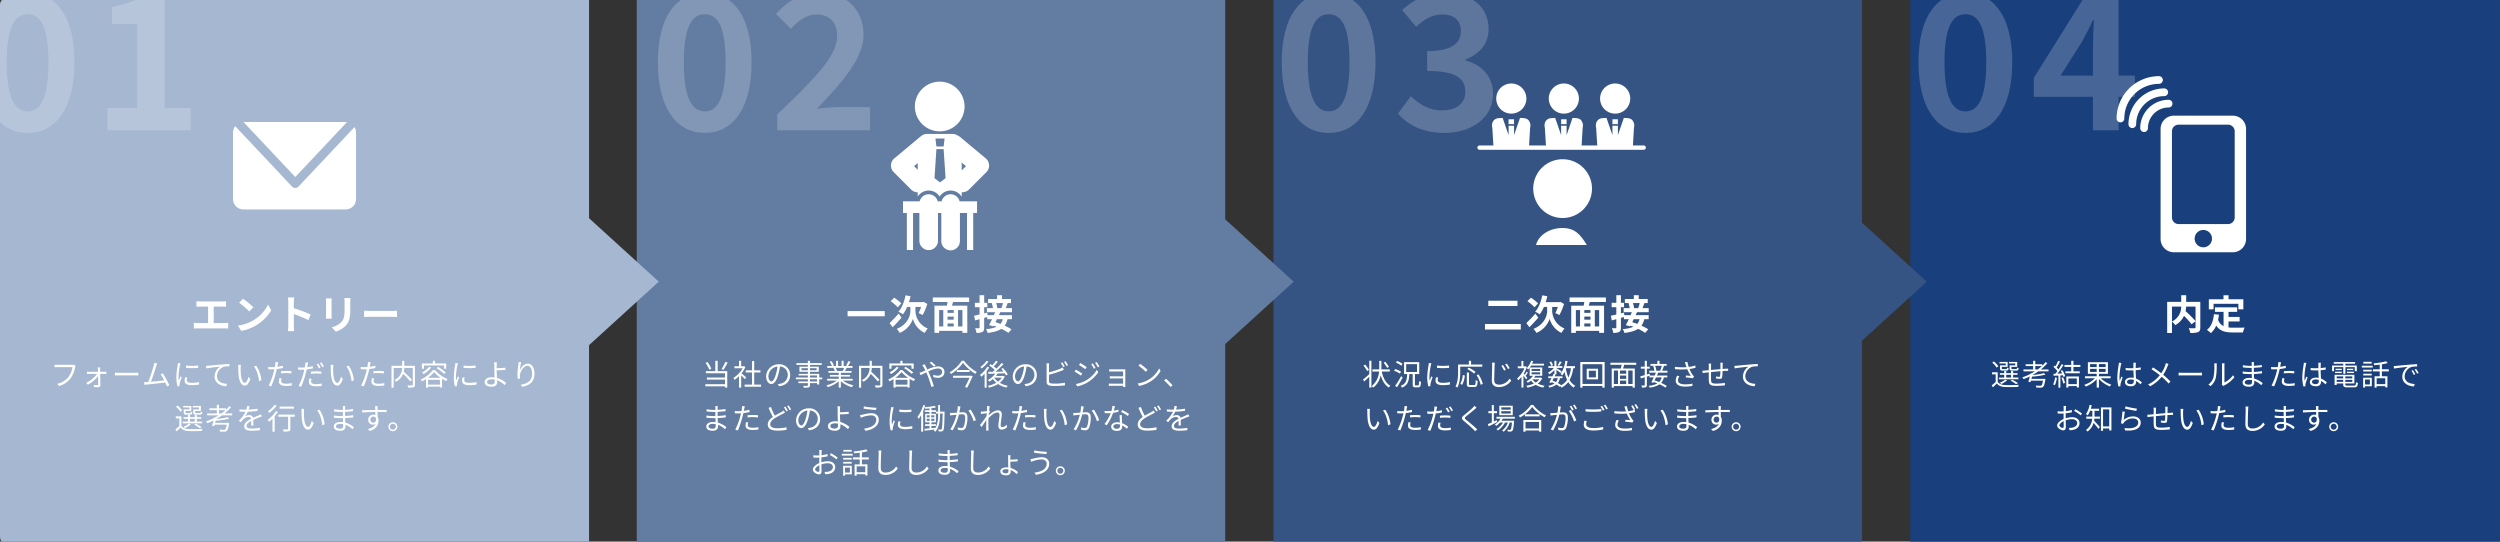
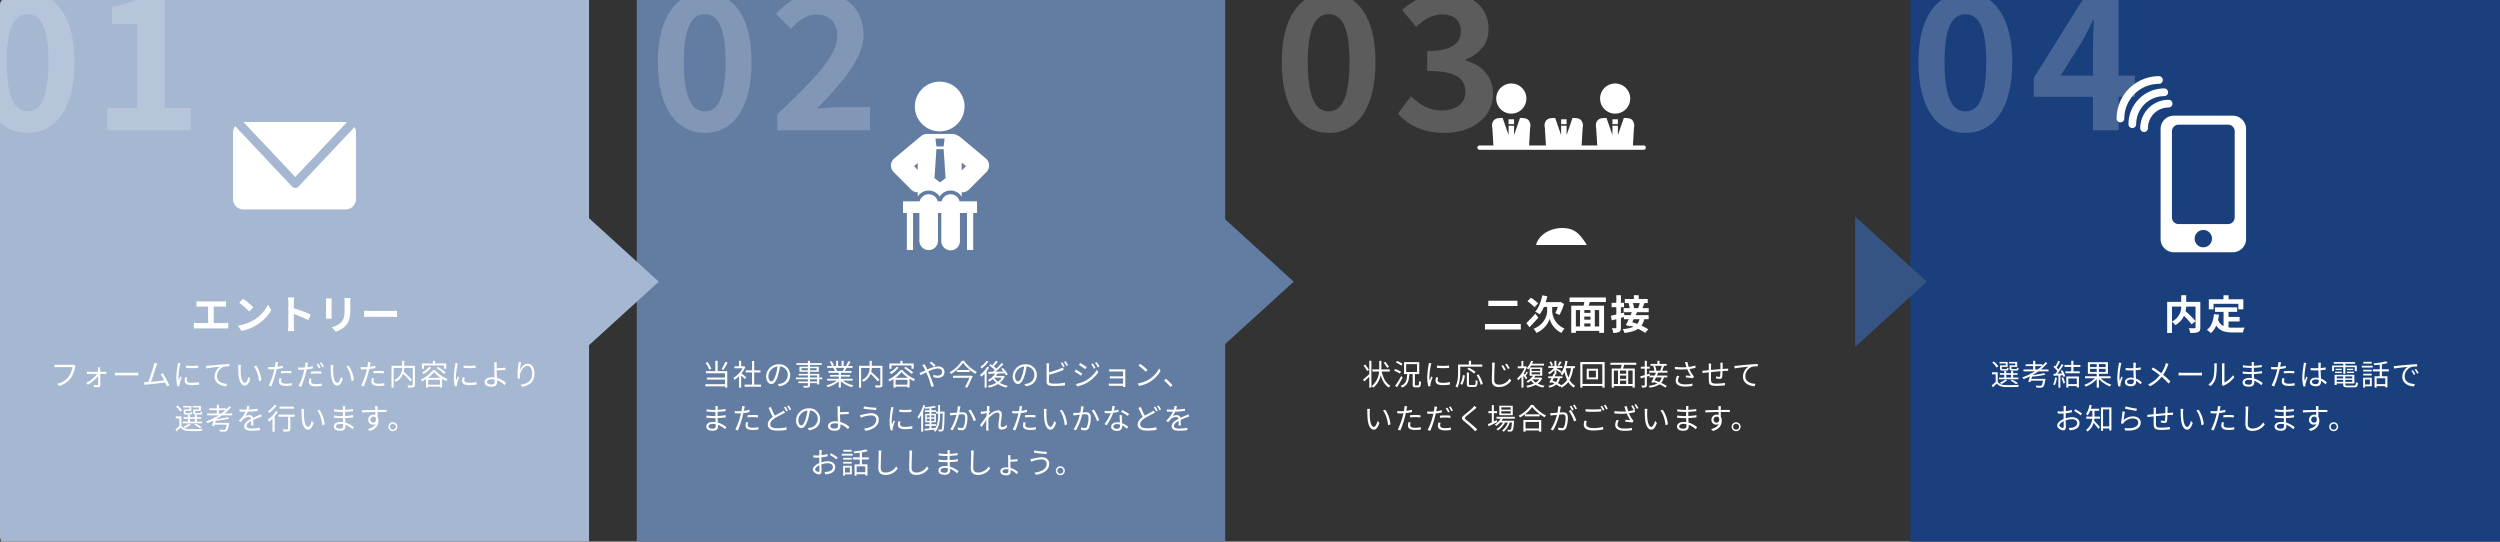
<svg xmlns="http://www.w3.org/2000/svg" width="1362.381" height="295.152" viewBox="0 0 1362.381 295.152">
  <rect x="0" y="0" width="1362.381" height="295.152" fill="#333333" stroke="none" />
  <defs>
    <clipPath id="clip-path">
      <path id="パス_16069" data-name="パス 16069" d="M1971.215,673.95h-321.38V969.1h321.38Z" transform="translate(-331.834 1748.551)" fill="#193f7c" />
    </clipPath>
    <clipPath id="clip-path-2">
      <path id="パス_16068" data-name="パス 16068" d="M1623.147,673.95H1302.48V969.1h320.667Z" transform="translate(-331.48 1748.551)" fill="#365483" />
    </clipPath>
    <clipPath id="clip-path-3">
      <path id="パス_16067" data-name="パス 16067" d="M1275.656,673.95H954.988V969.1h320.668Z" transform="translate(-330.988 1748.551)" fill="#637ca2" />
    </clipPath>
    <clipPath id="clip-path-4">
      <path id="パス_16066" data-name="パス 16066" d="M914,673.95H594.226c-.68,0-1.23,1.269-1.23,2.834V966.268c0,1.565.551,2.834,1.228,2.834H914Z" transform="translate(-315.996 1748.551)" fill="#a5b7d1" />
    </clipPath>
  </defs>
  <g id="recruit_flow_img" transform="translate(17075 -21638.5)">
    <g id="グループ_740" data-name="グループ 740" transform="translate(-17352 19216)">
      <path id="パス_57" data-name="パス 57" d="M1971.215,673.95h-321.38V969.1h321.38Z" transform="translate(-331.834 1748.551)" fill="#193f7c" />
      <g id="グループ_531" data-name="グループ 531" transform="translate(18158.451 -17826)">
        <path id="パス_15627" data-name="パス 15627" d="M255.192,189.609V129.615a7.247,7.247,0,0,0-7.225-7.226H215.836a7.247,7.247,0,0,0-7.226,7.226v59.994a7.247,7.247,0,0,0,7.226,7.225h32.132A7.247,7.247,0,0,0,255.192,189.609ZM231.9,194.128a4.724,4.724,0,1,1,4.724-4.724A4.724,4.724,0,0,1,231.9,194.128Zm13.456-12.66H218.445a3.645,3.645,0,0,1-3.645-3.645V130.933a3.645,3.645,0,0,1,3.645-3.645h26.912A3.645,3.645,0,0,1,249,130.933v46.889A3.645,3.645,0,0,1,245.357,181.468Z" transform="translate(-16912.645 20189.143)" fill="#fff" />
        <path id="パス_15628" data-name="パス 15628" d="M117.6,24.088a2.1,2.1,0,0,0,0-4.2A23.108,23.108,0,0,0,94.519,42.969a2.1,2.1,0,1,0,4.2,0A18.9,18.9,0,0,1,117.6,24.088Z" transform="translate(-16822.52 20270.113)" fill="#fff" />
        <path id="パス_15629" data-name="パス 15629" d="M144.795,55.913a2.1,2.1,0,0,0,0-4.2,19.517,19.517,0,0,0-19.495,19.5,2.1,2.1,0,1,0,4.2,0A15.312,15.312,0,0,1,144.795,55.913Z" transform="translate(-16846.834 20244.973)" fill="#fff" />
        <path id="パス_15630" data-name="パス 15630" d="M173.365,83.266a2.1,2.1,0,0,0-2.1-2.1,15.488,15.488,0,0,0-15.471,15.469,2.1,2.1,0,0,0,4.2,0,11.282,11.282,0,0,1,11.27-11.268A2.1,2.1,0,0,0,173.365,83.266Z" transform="translate(-16870.922 20221.707)" fill="#fff" />
      </g>
      <g id="マスクグループ_4" data-name="マスクグループ 4" clip-path="url(#clip-path)">
        <path id="パス_16065" data-name="パス 16065" d="M30.09,1.428c15.5,0,25.5-13.566,25.5-38.556,0-24.786-10-37.842-25.5-37.842s-25.6,12.954-25.6,37.842C4.488-12.138,14.586,1.428,30.09,1.428Zm0-11.73c-6.528,0-11.424-6.324-11.424-26.826,0-20.4,4.9-26.112,11.424-26.112s11.322,5.712,11.322,26.112C41.412-16.626,36.618-10.3,30.09-10.3ZM81.906-29.784l11.73-18.564c2.142-4.08,4.182-7.854,6.018-11.832h.408c-.2,4.386-.51,11.322-.51,15.708v14.688ZM99.552,0h13.974V-18.258H122.4V-29.784h-8.874V-73.542H95.472L67.32-28.56v10.3H99.552Z" transform="translate(1318 2493.5)" fill="#fff" opacity="0.2" />
      </g>
    </g>
    <g id="グループ_739" data-name="グループ 739" transform="translate(-17352 19216)">
-       <path id="パス_56" data-name="パス 56" d="M1623.147,673.95H1302.48V969.1h320.667Z" transform="translate(-331.48 1748.551)" fill="#365483" />
      <path id="多角形_18" data-name="多角形 18" d="M35.5,0,71,39H0Z" transform="translate(1327 2540.5) rotate(90)" fill="#365483" />
      <g id="グループ_530" data-name="グループ 530" transform="translate(974.336 2393.035)">
        <path id="パス_15618" data-name="パス 15618" d="M163.936,91.384a8.21,8.21,0,1,0-8.21-8.209A8.208,8.208,0,0,0,163.936,91.384Z" transform="translate(-37.681)" fill="#fff" />
        <path id="パス_15619" data-name="パス 15619" d="M187.057,165.865v2.651h2.977v-2.651h-2.977Z" transform="translate(-62.289 -71.395)" fill="#fff" />
-         <path id="パス_15620" data-name="パス 15620" d="M297.384,91.384a8.21,8.21,0,1,0-8.212-8.209A8.211,8.211,0,0,0,297.384,91.384Z" transform="translate(-142.493)" fill="#fff" />
        <path id="パス_15621" data-name="パス 15621" d="M320.5,165.865v2.651h2.977v-2.651H320.5Z" transform="translate(-167.101 -71.395)" fill="#fff" />
        <path id="パス_15622" data-name="パス 15622" d="M427.7,91.384a8.21,8.21,0,1,0-8.209-8.209A8.208,8.208,0,0,0,427.7,91.384Z" transform="translate(-244.853)" fill="#fff" />
        <path id="パス_15623" data-name="パス 15623" d="M450.806,165.865v2.651h2.977v-2.651h-2.977Z" transform="translate(-269.444 -71.395)" fill="#fff" />
        <path id="パス_15624" data-name="パス 15624" d="M198.4,177.447h-5.872c.315-5.406.558-9.567.561-9.576a5.414,5.414,0,0,0,.086-2.248c-.6-2.011-1.447-2.753-3.3-3.036-.379-.057-1.219-.1-2.3-.133l-3.238,9.354v-5.1h-2.977v5.1l-3.233-9.354c-1.083.03-1.924.076-2.3.133a3.679,3.679,0,0,0-3.42,3.036,5.41,5.41,0,0,0,.089,2.248c0,.009.259,4.17.594,9.576h-8.52c.317-5.406.56-9.567.56-9.576a5.389,5.389,0,0,0,.089-2.248c-.6-2.011-1.445-2.753-3.3-3.036-.38-.057-1.218-.1-2.3-.133l-3.233,9.354v-5.1H153.4v5.1l-3.233-9.354c-1.086.03-1.924.076-2.3.133a3.677,3.677,0,0,0-3.422,3.036,5.414,5.414,0,0,0,.091,2.248c0,.009.26,4.17.593,9.576h-9.193c.315-5.406.557-9.567.561-9.576a5.389,5.389,0,0,0,.088-2.248c-.6-2.011-1.448-2.753-3.3-3.036-.378-.057-1.216-.1-2.3-.133l-3.233,9.354v-5.1h-2.977v5.1l-3.236-9.354c-1.083.03-1.924.076-2.3.133a3.68,3.68,0,0,0-3.42,3.036,5.364,5.364,0,0,0,.089,2.248c0,.009.26,4.17.594,9.576h-7.563a1.176,1.176,0,1,0,0,2.352H198.4a1.176,1.176,0,0,0,0-2.352Z" transform="translate(0 -68.717)" fill="#fff" />
-         <path id="パス_15625" data-name="パス 15625" d="M265.668,267.326a16.011,16.011,0,1,0,16.012,16.01A16.013,16.013,0,0,0,265.668,267.326Z" transform="translate(-111.456 -151.085)" fill="#fff" />
        <path id="パス_15626" data-name="パス 15626" d="M271.163,441.982c-7.138,0-13.082,3.976-14.405,9.249h27.7C281.136,445.958,278.3,441.982,271.163,441.982Z" transform="translate(-117.034 -288.265)" fill="#fff" />
      </g>
      <g id="マスクグループ_3" data-name="マスクグループ 3" clip-path="url(#clip-path-2)">
        <path id="パス_16064" data-name="パス 16064" d="M30.09,1.428c15.5,0,25.5-13.566,25.5-38.556,0-24.786-10-37.842-25.5-37.842s-25.6,12.954-25.6,37.842C4.488-12.138,14.586,1.428,30.09,1.428Zm0-11.73c-6.528,0-11.424-6.324-11.424-26.826,0-20.4,4.9-26.112,11.424-26.112s11.322,5.712,11.322,26.112C41.412-16.626,36.618-10.3,30.09-10.3ZM93.126,1.428c14.382,0,26.52-7.854,26.52-21.318,0-9.69-6.528-15.912-14.994-18.156v-.51c7.854-3.162,12.546-8.67,12.546-16.626,0-12.648-9.894-19.788-24.48-19.788-8.874,0-16.116,3.672-22.644,9.384l7.65,9.18C82.212-60.588,86.6-63.138,92-63.138c6.426,0,10.1,3.366,10.1,9.078,0,6.324-4.488,10.914-18.36,10.914v10.812c16.422,0,20.808,4.386,20.808,11.526,0,6.324-5.2,10-12.852,10-6.834,0-12.342-3.366-16.83-7.752L67.83-9.078C73.134-3.06,81.192,1.428,93.126,1.428Z" transform="translate(971 2493.5)" fill="#fff" opacity="0.2" />
      </g>
    </g>
    <g id="グループ_738" data-name="グループ 738" transform="translate(-17352 19216)">
      <path id="パス_55" data-name="パス 55" d="M1275.656,673.95H954.988V969.1h320.668Z" transform="translate(-330.988 1748.551)" fill="#637ca2" />
      <g id="_24" data-name="24" transform="translate(581.379 2392.166)">
        <path id="パス_15615" data-name="パス 15615" d="M245.368,88.373A13.538,13.538,0,1,0,258.91,74.834,13.536,13.536,0,0,0,245.368,88.373Z" transform="translate(-51.187)" fill="#fff" />
        <path id="パス_15616" data-name="パス 15616" d="M234.632,232.2a5.054,5.054,0,0,0-1.818-3.667l-14-11.683a5.02,5.02,0,0,0-1.422-.814,5.071,5.071,0,0,0-2.782-.832H200.833a5.077,5.077,0,0,0-3.5,1.405c-.117.082-.243.147-.356.241l-14,11.683a5.072,5.072,0,0,0-.337,7.483l9.512,9.512a5.057,5.057,0,0,0,3.587,1.487v2.326a7.074,7.074,0,0,1,11.948-.006,7.064,7.064,0,0,1,12.022.143v-2.5a5.037,5.037,0,0,0,3.933-1.453l9.512-9.512A5.049,5.049,0,0,0,234.632,232.2Zm-24.248-14.479-.525,4.313h-3.937l-.526-4.313Zm-16.648,15.046,2-1.668v3.666Zm14.154,8.833-3.019-2.3,1.051-15.818h3.937L210.91,239.3Zm11.815-6.488v-4.3l2.345,1.956Z" transform="translate(0 -111.883)" fill="#fff" />
        <path id="パス_15617" data-name="パス 15617" d="M244.363,381.039a5.053,5.053,0,0,0-9.808,0h-2.136a5.053,5.053,0,0,0-9.808,0h-9.087v6.381h2.088v20.158h3.383V387.42h3.447v15.2a5.074,5.074,0,0,0,10.147,0v-15.2h1.8v15.2a5.074,5.074,0,1,0,10.147,0v-15.2H248.4v20.158h3.383V387.42h2.089v-6.381h-9.507Z" transform="translate(-25.804 -241.004)" fill="#fff" />
      </g>
      <g id="マスクグループ_2" data-name="マスクグループ 2" clip-path="url(#clip-path-3)">
        <path id="パス_16063" data-name="パス 16063" d="M30.09,1.428c15.5,0,25.5-13.566,25.5-38.556,0-24.786-10-37.842-25.5-37.842s-25.6,12.954-25.6,37.842C4.488-12.138,14.586,1.428,30.09,1.428Zm0-11.73c-6.528,0-11.424-6.324-11.424-26.826,0-20.4,4.9-26.112,11.424-26.112s11.322,5.712,11.322,26.112C41.412-16.626,36.618-10.3,30.09-10.3ZM69.564,0h50.592V-12.648H103.632c-3.57,0-8.568.408-12.342.816,13.464-14.076,25.3-27.336,25.3-40.188,0-13.872-9.486-22.95-23.766-22.95-10.3,0-17.034,4.08-23.97,11.526l8.16,8.16c3.876-4.182,8.364-7.854,13.872-7.854,7.242,0,11.322,4.488,11.322,11.934,0,10.914-12.954,23.766-32.64,42.534Z" transform="translate(631 2493.5)" fill="#fff" opacity="0.2" />
      </g>
      <path id="多角形_17" data-name="多角形 17" d="M35.5,0,71,39H0Z" transform="translate(982 2540.5) rotate(90)" fill="#637ca2" />
    </g>
    <g id="グループ_737" data-name="グループ 737" transform="translate(-17352 19216)">
      <path id="パス_54" data-name="パス 54" d="M914,673.95H594.226c-.68,0-1.23,1.269-1.23,2.834V966.268c0,1.565.551,2.834,1.228,2.834H914Z" transform="translate(-315.996 1748.551)" fill="#a5b7d1" />
      <path id="パス_72" data-name="パス 72" d="M167.948,135.926a5.7,5.7,0,0,0-.7-.07H111.584L139.8,165.829Zm4.128,2.682-30.513,32.415a2.421,2.421,0,0,1-3.527,0L107.054,138.11a5.678,5.678,0,0,0-1.165,3.4V177.84a5.65,5.65,0,0,0,5.652,5.652H167.25a5.65,5.65,0,0,0,5.652-5.652V141.508A5.651,5.651,0,0,0,172.076,138.608Z" transform="translate(298.111 2353.145)" fill="#fff" />
      <path id="多角形_16" data-name="多角形 16" d="M35.5,0,71,39H0Z" transform="translate(636 2540.5) rotate(90)" fill="#a5b7d1" />
      <g id="マスクグループ_1" data-name="マスクグループ 1" clip-path="url(#clip-path-4)">
        <path id="パス_16062" data-name="パス 16062" d="M30.09,1.428c15.5,0,25.5-13.566,25.5-38.556,0-24.786-10-37.842-25.5-37.842s-25.6,12.954-25.6,37.842C4.488-12.138,14.586,1.428,30.09,1.428Zm0-11.73c-6.528,0-11.424-6.324-11.424-26.826,0-20.4,4.9-26.112,11.424-26.112s11.322,5.712,11.322,26.112C41.412-16.626,36.618-10.3,30.09-10.3ZM73.542,0h45.39V-12.138H104.754v-61.4H93.636c-4.794,2.958-10,4.9-17.544,6.324v9.282H89.76v45.8H73.542Z" transform="translate(262 2493.5)" fill="#fff" opacity="0.2" />
      </g>
    </g>
    <path id="パス_16073" data-name="パス 16073" d="M3.058-15.356v3.014c.55-.044,1.5-.088,2.09-.088H9.394v8.976H3.806A14.247,14.247,0,0,1,1.65-3.63V-.44A18.384,18.384,0,0,1,3.806-.55H18.3a17.651,17.651,0,0,1,2.068.11V-3.63a13.444,13.444,0,0,1-2.068.176h-5.83V-12.43h4.642c.638,0,1.408.044,2.068.088v-3.014c-.638.066-1.408.132-2.068.132H5.148C4.532-15.224,3.63-15.29,3.058-15.356ZM28.4-16.72l-2.068,2.2a45.743,45.743,0,0,1,5.5,4.752l2.244-2.288A44.433,44.433,0,0,0,28.4-16.72ZM25.652-2.068,27.5.836a23.825,23.825,0,0,0,8.162-3.1,23.394,23.394,0,0,0,8.14-8.14l-1.716-3.1A20.715,20.715,0,0,1,34.078-4.95,22.675,22.675,0,0,1,25.652-2.068Zm27.456-.044a24.164,24.164,0,0,1-.22,3.08H56.32c-.088-.9-.2-2.442-.2-3.08V-8.338A63.545,63.545,0,0,1,64.064-5.06L65.318-8.1a71.853,71.853,0,0,0-9.2-3.41v-3.256a23.92,23.92,0,0,1,.2-2.64H52.888a15.272,15.272,0,0,1,.22,2.64Zm33.858-14.96H83.644a15.52,15.52,0,0,1,.132,2.2v4.18c0,3.432-.286,5.082-1.8,6.732a9.953,9.953,0,0,1-5.28,2.772l2.288,2.42a12.954,12.954,0,0,0,5.346-3.168c1.628-1.8,2.552-3.85,2.552-8.58v-4.356C86.878-15.752,86.922-16.456,86.966-17.072ZM76.758-16.9H73.59a15.62,15.62,0,0,1,.088,1.694v7.414c0,.66-.088,1.518-.11,1.936h3.19c-.044-.506-.066-1.364-.066-1.914V-15.2C76.692-15.906,76.714-16.39,76.758-16.9Zm17.666,6.71v3.454c.814-.066,2.288-.11,3.542-.11H109.78c.924,0,2.046.088,2.574.11v-3.454c-.572.044-1.54.132-2.574.132H97.966C96.822-10.054,95.216-10.12,94.424-10.186Z" transform="translate(-16971 21818)" fill="#fff" />
-     <path id="パス_16074" data-name="パス 16074" d="M.9-9.988V-7.15h20.24V-9.988Zm29.282-4.2a23.337,23.337,0,0,0-3.916-3.08l-1.892,1.914a23.17,23.17,0,0,1,3.85,3.322Zm-1.43,5.566c-1.8,2-3.762,4.026-4.972,5.214l1.672,2.222c1.5-1.474,3.278-3.388,4.818-5.17Zm9.108-3.608h3.1a21.674,21.674,0,0,1-1.386,3.344A20.8,20.8,0,0,1,41.8-7.81a31.1,31.1,0,0,0,2.53-6.05l-1.936-1.122-.506.132H34.32a29.95,29.95,0,0,0,.88-3.212l-2.728-.506c-.682,3.52-2,6.908-3.872,8.932a16.789,16.789,0,0,1,2.464,1.43,18.248,18.248,0,0,0,2.288-4.026h1.76v2.266c0,2.442-1.474,7.3-7.414,9.68a12.159,12.159,0,0,1,1.584,2.2A12.963,12.963,0,0,0,36.5-5.72a12.077,12.077,0,0,0,6.4,7.634c.418-.682,1.166-1.76,1.672-2.4a10.724,10.724,0,0,1-6.71-9.5ZM63.47-1.606H61.094v-8.91H63.47Zm-12.694-8.91h2.266v8.91H50.776ZM58.74-9H55.374v-1.518H58.74ZM55.374-3.234H58.74v1.628H55.374ZM58.74-5.28H55.374V-6.952H58.74Zm8.4-9.636V-17.38h-19.8v2.464h8.03c-.088.66-.22,1.342-.352,1.98H48.246V1.914h2.53V.792H63.47V1.914h2.662v-14.85h-8.36c.176-.638.4-1.3.594-1.98Zm18.414.572a21.4,21.4,0,0,1-.836,2.772h-2.31l.088-.022a11.486,11.486,0,0,0-.66-2.75Zm-.066,8.778a6.73,6.73,0,0,1-1.276,2.574c-.946-.352-1.87-.682-2.728-.946.264-.528.55-1.078.814-1.628ZM90.464-9.35v-2.222H87.076c.33-.792.7-1.76,1.056-2.772h1.8v-2.2H85.03v-2.09H82.368v2.09H77.462v2.2H79.9l-.44.088a14.847,14.847,0,0,1,.638,2.684H76.8V-9.35h4.466q-.3.759-.66,1.584H77.176L77-9.174l-1.672.44v-3.344h1.694v-2.4H75.328v-4.136H72.82v4.136H70.268v2.4H72.82v3.96c-1.122.264-2.156.506-2.992.682l.55,2.53,2.442-.66v4.51c0,.33-.11.418-.374.418-.286.022-1.188.022-2.046-.022a9.505,9.505,0,0,1,.726,2.552A6.5,6.5,0,0,0,74.4,1.364c.7-.4.924-1.1.924-2.4V-6.27c.55-.154,1.1-.33,1.65-.484v1.188h2.64c-.55,1.188-1.122,2.332-1.628,3.212l2.266.726.22-.4c.528.176,1.078.4,1.628.616a17.641,17.641,0,0,1-5.83,1.254,6.932,6.932,0,0,1,.968,2.112c3.322-.44,5.72-1.1,7.436-2.244a26.574,26.574,0,0,1,3.872,2.2L90.2-.044a25.346,25.346,0,0,0-3.7-1.98,9.72,9.72,0,0,0,1.562-3.542h2.376v-2.2H83.358c.264-.528.506-1.078.726-1.584Z" transform="translate(-16614 21818)" fill="#fff" />
    <path id="パス_16075" data-name="パス 16075" d="M3.058-15.62v2.882H18.942V-15.62ZM1.232-2.926V.088H20.768V-2.926ZM30.184-14.19a23.337,23.337,0,0,0-3.916-3.08l-1.892,1.914a23.17,23.17,0,0,1,3.85,3.322Zm-1.43,5.566c-1.8,2-3.762,4.026-4.972,5.214l1.672,2.222c1.5-1.474,3.278-3.388,4.818-5.17Zm9.108-3.608h3.1a21.674,21.674,0,0,1-1.386,3.344A20.8,20.8,0,0,1,41.8-7.81a31.1,31.1,0,0,0,2.53-6.05l-1.936-1.122-.506.132H34.32a29.95,29.95,0,0,0,.88-3.212l-2.728-.506c-.682,3.52-2,6.908-3.872,8.932a16.789,16.789,0,0,1,2.464,1.43,18.248,18.248,0,0,0,2.288-4.026h1.76v2.266c0,2.442-1.474,7.3-7.414,9.68a12.159,12.159,0,0,1,1.584,2.2A12.963,12.963,0,0,0,36.5-5.72a12.077,12.077,0,0,0,6.4,7.634c.418-.682,1.166-1.76,1.672-2.4a10.724,10.724,0,0,1-6.71-9.5ZM63.47-1.606H61.094v-8.91H63.47Zm-12.694-8.91h2.266v8.91H50.776ZM58.74-9H55.374v-1.518H58.74ZM55.374-3.234H58.74v1.628H55.374ZM58.74-5.28H55.374V-6.952H58.74Zm8.4-9.636V-17.38h-19.8v2.464h8.03c-.088.66-.22,1.342-.352,1.98H48.246V1.914h2.53V.792H63.47V1.914h2.662v-14.85h-8.36c.176-.638.4-1.3.594-1.98Zm18.414.572a21.4,21.4,0,0,1-.836,2.772h-2.31l.088-.022a11.486,11.486,0,0,0-.66-2.75Zm-.066,8.778a6.73,6.73,0,0,1-1.276,2.574c-.946-.352-1.87-.682-2.728-.946.264-.528.55-1.078.814-1.628ZM90.464-9.35v-2.222H87.076c.33-.792.7-1.76,1.056-2.772h1.8v-2.2H85.03v-2.09H82.368v2.09H77.462v2.2H79.9l-.44.088a14.847,14.847,0,0,1,.638,2.684H76.8V-9.35h4.466q-.3.759-.66,1.584H77.176L77-9.174l-1.672.44v-3.344h1.694v-2.4H75.328v-4.136H72.82v4.136H70.268v2.4H72.82v3.96c-1.122.264-2.156.506-2.992.682l.55,2.53,2.442-.66v4.51c0,.33-.11.418-.374.418-.286.022-1.188.022-2.046-.022a9.505,9.505,0,0,1,.726,2.552A6.5,6.5,0,0,0,74.4,1.364c.7-.4.924-1.1.924-2.4V-6.27c.55-.154,1.1-.33,1.65-.484v1.188h2.64c-.55,1.188-1.122,2.332-1.628,3.212l2.266.726.22-.4c.528.176,1.078.4,1.628.616a17.641,17.641,0,0,1-5.83,1.254,6.932,6.932,0,0,1,.968,2.112c3.322-.44,5.72-1.1,7.436-2.244a26.574,26.574,0,0,1,3.872,2.2L90.2-.044a25.346,25.346,0,0,0-3.7-1.98,9.72,9.72,0,0,0,1.562-3.542h2.376v-2.2H83.358c.264-.528.506-1.078.726-1.584Z" transform="translate(-16267 21818)" fill="#fff" />
    <path id="パス_16077" data-name="パス 16077" d="M17.468-12.43v7.942a57.427,57.427,0,0,0-5.434-5.456,16.673,16.673,0,0,0,.308-2.486Zm-12.848,0H9.636A8.716,8.716,0,0,1,4.62-4.312Zm15.444-2.552h-7.7v-3.652H9.658v3.652H2V1.958H4.62v-6.2A10.646,10.646,0,0,1,6.446-2.31a11.419,11.419,0,0,0,4.73-5.06,46.011,46.011,0,0,1,4.136,4.6l2.156-1.672v3.3c0,.4-.132.506-.55.528-.418,0-1.892.022-3.19-.044a8.58,8.58,0,0,1,.858,2.6,11.356,11.356,0,0,0,4.268-.462c.924-.418,1.21-1.144,1.21-2.552Zm7.216,1.056H40.81v3.014h2.706v-5.5H35.464v-2.2H32.692v2.2H24.706v5.5H27.28Zm8.162,9.592h6.05V-6.8h-6.05v-2.75H40.15v-2.486H28.05v2.486h4.686v7.766a5.922,5.922,0,0,1-2.992-3.454c.2-.88.352-1.8.484-2.794L27.5-8.294c-.4,3.762-1.474,6.8-3.85,8.558a16.02,16.02,0,0,1,2.156,1.782,11.027,11.027,0,0,0,2.926-4.158c2.024,3.124,5.038,3.784,9.086,3.784h5.5A9.783,9.783,0,0,1,44.242-.99c-1.474.066-5.1.066-6.292.066a22.732,22.732,0,0,1-2.508-.132Z" transform="translate(-15896 21818)" fill="#fff" />
    <path id="パス_16070" data-name="パス 16070" d="M18.676,8.36,17.7,7.736a3.285,3.285,0,0,1-.848.08H8.82c-.528,0-1.152-.048-1.6-.1V9.128c.416-.016.96-.048,1.6-.048H17A12.173,12.173,0,0,1,14.9,14.3a10.677,10.677,0,0,1-6.24,3.856l1.088,1.2a12.229,12.229,0,0,0,6.3-4.288,15.631,15.631,0,0,0,2.384-5.9A3.374,3.374,0,0,1,18.676,8.36Zm13.44.848h-1.36a6.789,6.789,0,0,1,.112,1.088c.016.3.032.752.048,1.3H26.1a9.613,9.613,0,0,1-1.184-.064v1.28c.384-.032.784-.064,1.216-.064H30.4a16.462,16.462,0,0,1-5.92,4.9l.9.992a17.948,17.948,0,0,0,5.568-4.72c.032,1.7.048,3.488.048,4.5a.405.405,0,0,1-.432.464,15.162,15.162,0,0,1-1.952-.144l.064,1.168c.64.048,1.68.1,2.32.1a1.078,1.078,0,0,0,1.2-1.1c-.016-1.5-.064-4.128-.1-6.144h2.32c.3,0,.768.032,1.04.048V11.528a10.17,10.17,0,0,1-1.072.064h-2.3c-.016-.544-.032-.992-.032-1.3A8.113,8.113,0,0,1,32.116,9.208Zm8.016,2.864V13.64c.5-.048,1.344-.08,2.224-.08H51.14c.72,0,1.392.064,1.712.08V12.072c-.352.032-.928.08-1.728.08H42.356C41.46,12.152,40.612,12.1,40.132,12.072Zm23.04-5.008-1.6-.32a10.066,10.066,0,0,1-.3,1.536c-.448,1.568-2.08,6.688-2.976,8.9-.288.016-.56.032-.8.048-.464.016-1.008.032-1.488.016l.24,1.488c.464-.064.928-.144,1.328-.176,2.144-.192,7.5-.784,9.968-1.1.368.784.672,1.52.88,2.1l1.344-.608a45.079,45.079,0,0,0-3.552-6.512l-1.2.544a22.724,22.724,0,0,1,1.952,3.28c-1.76.24-4.832.576-7.184.8.8-2.08,2.384-6.992,2.848-8.5C62.836,7.88,63.012,7.464,63.172,7.064ZM78.916,8.2V9.48a37.609,37.609,0,0,0,6.576,0v-1.3A27.374,27.374,0,0,1,78.916,8.2Zm.624,6.512L78.388,14.6a8.6,8.6,0,0,0-.272,1.888c0,1.5,1.2,2.4,3.888,2.4a21.683,21.683,0,0,0,4-.336l-.032-1.344A17.651,17.651,0,0,1,82,17.624c-2.176,0-2.7-.7-2.7-1.44A5.588,5.588,0,0,1,79.54,14.712ZM75.86,6.968,74.436,6.84a7,7,0,0,1-.112,1.136,45,45,0,0,0-.72,6.416,20.146,20.146,0,0,0,.592,5.136l1.152-.08c-.016-.16-.032-.384-.048-.56a3.088,3.088,0,0,1,.08-.72,32.655,32.655,0,0,1,1.136-3.584l-.672-.512c-.272.656-.656,1.616-.928,2.336a17.548,17.548,0,0,1-.144-2.24,37.153,37.153,0,0,1,.8-6.128C75.636,7.752,75.78,7.24,75.86,6.968ZM89.78,8.376l.144,1.392c1.728-.368,5.808-.752,7.52-.944a6.5,6.5,0,0,0-2.992,5.408c0,3.568,3.376,5.152,6.336,5.264l.464-1.328c-2.608-.1-5.52-1.088-5.52-4.224A5.628,5.628,0,0,1,99.4,8.888a13.4,13.4,0,0,1,3.136-.256V7.352c-1.072.048-2.576.128-4.32.288-2.944.24-5.968.544-7.008.656C90.9,8.328,90.388,8.36,89.78,8.376Zm19.008-.544L107.236,7.8a7.217,7.217,0,0,1,.112,1.424c0,.928.032,2.88.176,4.272.432,4.144,1.888,5.648,3.408,5.648,1.072,0,2.048-.928,3.008-3.648l-1.008-1.136c-.416,1.6-1.168,3.264-1.984,3.264-1.136,0-1.92-1.776-2.176-4.448-.112-1.328-.128-2.784-.112-3.792A12.182,12.182,0,0,1,108.788,7.832Zm8.336.448-1.248.432c1.536,1.872,2.5,5.152,2.784,8.048l1.28-.528A17.2,17.2,0,0,0,117.124,8.28Zm13.824,6.9-1.2-.112a10,10,0,0,0-.24,1.888c0,1.584,1.376,2.352,3.9,2.352a21.271,21.271,0,0,0,3.088-.224l.048-1.3a15.4,15.4,0,0,1-3.12.32c-2.288,0-2.7-.736-2.7-1.488A5.657,5.657,0,0,1,130.948,15.176Zm-1.84-8.768-1.536-.128a6.4,6.4,0,0,1-.048,1.328c-.048.32-.128.832-.24,1.392-.624.048-1.2.08-1.728.08a14.5,14.5,0,0,1-1.92-.112l.048,1.248c.576.032,1.152.064,1.856.064.448,0,.944-.016,1.472-.048-.128.576-.272,1.184-.416,1.712a34.889,34.889,0,0,1-2.688,7.152l1.408.48a49.035,49.035,0,0,0,2.5-7.328c.192-.7.368-1.44.512-2.144a30.725,30.725,0,0,0,3.328-.544V8.3a23.688,23.688,0,0,1-3.072.576c.1-.432.176-.848.24-1.184C128.884,7.368,129.012,6.76,129.108,6.408Zm1.5,4.88v1.184a26.293,26.293,0,0,1,2.976-.16,20.23,20.23,0,0,1,2.688.192l.032-1.216a25.61,25.61,0,0,0-2.768-.144C132.516,11.144,131.46,11.208,130.612,11.288ZM147.268,15.4l-1.2-.112a8.974,8.974,0,0,0-.24,1.888c0,1.584,1.376,2.368,3.9,2.368a21.076,21.076,0,0,0,3.088-.24l.048-1.3a15.4,15.4,0,0,1-3.12.32c-2.288,0-2.7-.736-2.7-1.488A5.657,5.657,0,0,1,147.268,15.4Zm-1.84-8.752-1.536-.128a6.278,6.278,0,0,1-.048,1.312c-.048.32-.128.832-.24,1.392-.624.048-1.2.08-1.728.08a14.494,14.494,0,0,1-1.92-.112L140,10.44c.576.032,1.152.064,1.856.064.448,0,.944-.016,1.472-.048-.128.576-.272,1.184-.416,1.712a34.889,34.889,0,0,1-2.688,7.152l1.408.48a48.417,48.417,0,0,0,2.5-7.328c.192-.7.352-1.44.512-2.144a30.725,30.725,0,0,0,3.328-.544V8.536a26.735,26.735,0,0,1-3.072.56c.08-.432.176-.832.24-1.184C145.2,7.592,145.332,6.984,145.428,6.648Zm1.5,4.864v1.2a26.3,26.3,0,0,1,2.976-.176,20.23,20.23,0,0,1,2.688.192l.032-1.216a25.61,25.61,0,0,0-2.768-.144C148.836,11.368,147.78,11.432,146.932,11.512ZM150.9,7.128l-.848.368a18.285,18.285,0,0,1,1.3,2.224l.864-.384A17.841,17.841,0,0,0,150.9,7.128Zm1.76-.656-.832.368a17.014,17.014,0,0,1,1.328,2.224l.864-.384A20.58,20.58,0,0,0,152.66,6.472Zm6.528,1.36L157.636,7.8a7.218,7.218,0,0,1,.112,1.424c0,.928.032,2.88.176,4.272.432,4.144,1.888,5.648,3.408,5.648,1.072,0,2.048-.928,3.008-3.648l-1.008-1.136c-.416,1.6-1.168,3.264-1.984,3.264-1.136,0-1.92-1.776-2.176-4.448-.112-1.328-.128-2.784-.112-3.792A12.183,12.183,0,0,1,159.188,7.832Zm8.336.448-1.248.432c1.536,1.872,2.5,5.152,2.784,8.048l1.28-.528A17.2,17.2,0,0,0,167.524,8.28Zm13.824,6.9-1.2-.112a10,10,0,0,0-.24,1.888c0,1.584,1.376,2.352,3.9,2.352a21.271,21.271,0,0,0,3.088-.224l.048-1.3a15.4,15.4,0,0,1-3.12.32c-2.288,0-2.7-.736-2.7-1.488A5.657,5.657,0,0,1,181.348,15.176Zm-1.84-8.768-1.536-.128a6.4,6.4,0,0,1-.048,1.328c-.048.32-.128.832-.24,1.392-.624.048-1.2.08-1.728.08a14.5,14.5,0,0,1-1.92-.112l.048,1.248c.576.032,1.152.064,1.856.064.448,0,.944-.016,1.472-.048-.128.576-.272,1.184-.416,1.712a34.889,34.889,0,0,1-2.688,7.152l1.408.48a49.036,49.036,0,0,0,2.5-7.328c.192-.7.368-1.44.512-2.144a30.726,30.726,0,0,0,3.328-.544V8.3a23.688,23.688,0,0,1-3.072.576c.1-.432.176-.848.24-1.184C179.284,7.368,179.412,6.76,179.508,6.408Zm1.5,4.88v1.184a26.293,26.293,0,0,1,2.976-.16,20.23,20.23,0,0,1,2.688.192l.032-1.216a25.61,25.61,0,0,0-2.768-.144C182.916,11.144,181.86,11.208,181.012,11.288ZM203.62,8.344h-5.792V5.608h-1.184V8.344h-5.792v11.9h1.168V9.512h4.608a7.2,7.2,0,0,1-4.192,6.608,4.956,4.956,0,0,1,.848.9,8.537,8.537,0,0,0,3.888-4.288,39.656,39.656,0,0,1,3.888,4.08l.976-.768a47.836,47.836,0,0,0-4.512-4.448,11,11,0,0,0,.288-2.08h4.64v9.12c0,.288-.1.384-.384.4-.336.016-1.424.016-2.544-.032a4.412,4.412,0,0,1,.4,1.2,10.632,10.632,0,0,0,2.976-.208c.544-.192.72-.576.72-1.344Zm4.928-.176h10.9V9.96h1.216V7.08h-6.08V5.608h-1.2V7.08H207.4V9.96h1.152Zm6.848,1.44a23.538,23.538,0,0,1,4.128,3.168l.864-.8A24.8,24.8,0,0,0,216.212,8.9Zm-4.048-.688a11.648,11.648,0,0,1-3.84,3.008,6.46,6.46,0,0,1,.848.928,14.868,14.868,0,0,0,4.128-3.568Zm-.656,5.968a16.357,16.357,0,0,0,3.344-3.1,18.007,18.007,0,0,0,3.584,3.1Zm.1,3.728V15.96h6.448v2.656Zm2.592-7.936a17.48,17.48,0,0,1-6.576,5.152,4.719,4.719,0,0,1,.672.992,24.427,24.427,0,0,0,2.176-1.232v4.64h1.136v-.544h6.448v.48h1.184V15.416a25.266,25.266,0,0,0,2.256,1.264,6.829,6.829,0,0,1,.752-1.072,18.6,18.6,0,0,1-6.864-4.928ZM230.116,8.2V9.48a37.609,37.609,0,0,0,6.576,0v-1.3A27.374,27.374,0,0,1,230.116,8.2Zm.624,6.512-1.152-.112a8.6,8.6,0,0,0-.272,1.888c0,1.5,1.2,2.4,3.888,2.4a21.683,21.683,0,0,0,4-.336l-.032-1.344a17.651,17.651,0,0,1-3.968.416c-2.176,0-2.7-.7-2.7-1.44A5.587,5.587,0,0,1,230.74,14.712Zm-3.68-7.744-1.424-.128a7,7,0,0,1-.112,1.136,45,45,0,0,0-.72,6.416,20.145,20.145,0,0,0,.592,5.136l1.152-.08c-.016-.16-.032-.384-.048-.56a3.089,3.089,0,0,1,.08-.72,32.657,32.657,0,0,1,1.136-3.584l-.672-.512c-.272.656-.656,1.616-.928,2.336a17.547,17.547,0,0,1-.144-2.24,37.153,37.153,0,0,1,.8-6.128C226.836,7.752,226.98,7.24,227.06,6.968ZM242.916,17.16c0-.88.944-1.456,2.592-1.456a7.346,7.346,0,0,1,1.568.16c0,.416.016.768.016,1.024,0,1.1-.576,1.648-1.744,1.648C243.812,18.536,242.916,18.04,242.916,17.16Zm5.36-10.72h-1.52a8.054,8.054,0,0,1,.128,1.584c.016.688.016,2,.016,2.928,0,.96.064,2.432.128,3.728a9.549,9.549,0,0,0-1.36-.1c-2.768,0-4.032,1.184-4.032,2.624,0,1.824,1.632,2.528,3.84,2.528,2.128,0,2.928-1.12,2.928-2.432,0-.288-.016-.656-.032-1.072a11.359,11.359,0,0,1,4.16,2.656l.768-1.216a12.69,12.69,0,0,0-4.976-2.72c-.08-1.392-.16-2.944-.16-4v-.128c1.312-.016,3.36-.112,4.784-.256l-.048-1.2c-1.44.176-3.472.256-4.736.288,0-.624-.016-1.2,0-1.632C248.18,7.544,248.228,6.776,248.276,6.44Zm13.248-.064-1.408-.048c-.032.432-.064.9-.128,1.376a42.283,42.283,0,0,0-.5,5.168,19.487,19.487,0,0,0,.176,2.544l1.232-.1a7.458,7.458,0,0,1-.032-1.968c.192-2.1,2.048-5.008,4.048-5.008,1.68,0,2.544,1.824,2.544,4.352,0,4.016-2.72,5.44-6.192,5.952l.752,1.152c3.968-.72,6.752-2.672,6.752-7.12,0-3.36-1.52-5.488-3.648-5.488-2.032,0-3.7,2-4.352,3.632A29.706,29.706,0,0,1,261.524,6.376ZM85.908,32.1H82.836v1.664c0,.96.336,1.2,1.52,1.2H86.5c.848,0,1.152-.288,1.264-1.36a2.879,2.879,0,0,1-.88-.336c-.048.752-.128.848-.512.848h-1.9c-.528,0-.624-.064-.624-.368v-.816h3.12v-2.7H82.532v.832h3.376Zm-5.152,0H77.62v1.664c0,.96.3,1.2,1.488,1.2h1.984c.816,0,1.12-.272,1.232-1.312a2.244,2.244,0,0,1-.88-.336c-.048.7-.128.8-.512.8H79.2c-.512,0-.592-.064-.592-.352v-.832h3.152v-2.7H77.332v.832h3.424Zm.256,5.136h2.624v1.52H81.012Zm6.656,1.52h-2.9V37.24h2.4v-.912h-2.4V35.176H83.636v1.152H81.012V35.176h-1.1v1.152H77.54v.912h2.368v1.52h-2.88v.928h10.64Zm-.24,3.056A19.584,19.584,0,0,0,84.2,39.9l-.848.528a15.465,15.465,0,0,1,2.928,1.9Zm-6.992-1.952a10.567,10.567,0,0,1-2.976,1.68,5.734,5.734,0,0,1,.88.752,13.752,13.752,0,0,0,3.152-2.064Zm-3.712-7.216a10.98,10.98,0,0,0-2.448-2.656l-.912.608a10.955,10.955,0,0,1,2.368,2.72Zm-.368,3.232H73.284V37h1.968v4.128a23.692,23.692,0,0,1-2.16,1.84l.624,1.1c.768-.7,1.488-1.376,2.16-2.08.992,1.264,2.448,1.84,4.56,1.92,1.808.064,5.264.032,7.072-.048a4.021,4.021,0,0,1,.384-1.12c-1.952.128-5.68.176-7.488.1-1.872-.08-3.3-.624-4.048-1.824Zm20.48-1.552v-1.84h3.584a28.223,28.223,0,0,1-2.256,1.84Zm7.216,1.024V34.328H99.876a24.03,24.03,0,0,0,3.536-3.44l-.976-.528a22.184,22.184,0,0,1-1.792,1.92v-.768H96.836v-1.9H95.652v1.9H91.6v.976h4.048v1.84H90.388v1.024h6.256c-.608.384-1.248.768-1.888,1.12l-.512-.064-.08.368a32.625,32.625,0,0,1-4.432,1.888,6.015,6.015,0,0,1,.768.944c1.12-.432,2.256-.928,3.36-1.472-.272,1.072-.56,2.16-.816,2.912l1.2.192c.064-.24.144-.512.224-.8h6.576c-.288,1.6-.56,2.368-.912,2.64-.144.128-.336.144-.688.144-.368,0-1.408-.016-2.4-.112a2.589,2.589,0,0,1,.368,1.088c.992.064,1.936.064,2.416.048a1.837,1.837,0,0,0,1.232-.4c.528-.464.864-1.5,1.248-3.856.032-.192.064-.544.064-.544H94.724c.112-.384.208-.784.3-1.2a43.834,43.834,0,0,0,7.36-1.072l-.784-.816a43.661,43.661,0,0,1-6.272,1.008,35.763,35.763,0,0,0,3.184-2.016Zm9.408-5.008-1.312-.112a8.2,8.2,0,0,1-.4,2c-.352.016-.72.016-1.056.016a23.418,23.418,0,0,1-2.7-.176v1.2c.88.064,1.936.1,2.624.1h.7a16.878,16.878,0,0,1-3.7,4.9l1.088.8a21.135,21.135,0,0,1,1.456-1.664,4.212,4.212,0,0,1,2.752-1.168,1.335,1.335,0,0,1,1.456.992c-1.872.976-3.776,2.16-3.776,4.048,0,1.952,1.84,2.448,4.128,2.448a37.587,37.587,0,0,0,4.384-.288l.032-1.28a28.491,28.491,0,0,1-4.368.384c-1.648,0-2.9-.192-2.9-1.44,0-1.056,1.04-1.9,2.528-2.688,0,.848-.016,1.888-.048,2.5h1.232c-.016-.784-.032-2.144-.048-3.072,1.216-.576,2.352-1.04,3.248-1.376a13.932,13.932,0,0,1,1.424-.512l-.528-1.2c-.448.24-.832.416-1.312.624-.832.384-1.808.768-2.9,1.3a2.066,2.066,0,0,0-2.144-1.44,4.581,4.581,0,0,0-2.224.592,12.7,12.7,0,0,0,1.44-2.48,46.28,46.28,0,0,0,5.312-.448l.016-1.184a39.35,39.35,0,0,1-4.88.5A16.334,16.334,0,0,0,113.46,30.344Zm24.208.24H129.86V31.7h7.808Zm-10.48-.976a15.889,15.889,0,0,1-3.664,3.472,10.33,10.33,0,0,1,.7.944,19.655,19.655,0,0,0,4.1-3.968Zm.656,3.408a17.442,17.442,0,0,1-4.48,4.816,11.4,11.4,0,0,1,.832.992A18.822,18.822,0,0,0,126,37.16v7.1h1.184V35.848a20.123,20.123,0,0,0,1.76-2.416Zm10.288,1.936h-8.96v1.136h5.344V42.68c0,.272-.1.336-.4.352s-1.36.016-2.5-.016A4.24,4.24,0,0,1,132,44.168a12.085,12.085,0,0,0,3.008-.176c.528-.192.7-.56.7-1.3V36.088h2.416Zm5.136-3.12-1.552-.032a7.218,7.218,0,0,1,.112,1.424c0,.928.032,2.88.176,4.272.432,4.144,1.888,5.648,3.408,5.648,1.072,0,2.048-.928,3.008-3.648l-1.008-1.136c-.416,1.6-1.168,3.264-1.984,3.264-1.136,0-1.92-1.776-2.176-4.448-.112-1.328-.128-2.784-.112-3.792A12.183,12.183,0,0,1,143.268,31.832Zm8.336.448-1.248.432c1.536,1.872,2.5,5.152,2.784,8.048l1.28-.528A17.2,17.2,0,0,0,151.6,32.28Zm8.992,9.04c0-.736.832-1.328,2.352-1.328a7.1,7.1,0,0,1,1.552.16c0,.416.016.8.016,1.072,0,1.1-.784,1.392-1.7,1.392C161.236,42.616,160.6,42.056,160.6,41.32ZM165.668,30.3h-1.36a8.782,8.782,0,0,1,.064.96v1.136h-.736a29.071,29.071,0,0,1-4.1-.352l.016,1.184c1.008.112,2.976.272,4.1.272h.7v2.24h-.864a29.6,29.6,0,0,1-4.032-.3l.016,1.2c1.152.128,2.912.224,4,.224h.912c.016.688.048,1.456.064,2.176a9.163,9.163,0,0,0-1.344-.1c-2.3,0-3.7.992-3.7,2.448,0,1.536,1.248,2.352,3.552,2.352,2.08,0,2.816-1.136,2.816-2.24,0-.256-.016-.592-.032-.992a11.8,11.8,0,0,1,3.872,2.416l.736-1.136a12.733,12.733,0,0,0-4.672-2.5c-.032-.768-.08-1.632-.112-2.464,1.52-.048,2.928-.176,4.432-.368l.016-1.2a39.814,39.814,0,0,1-4.464.432v-2.24c1.536-.08,3.056-.224,4.32-.368l.016-1.168a39.783,39.783,0,0,1-4.336.432c0-.416.016-.768.016-.976A8.007,8.007,0,0,1,165.668,30.3Zm17.664.032h-1.456c.016.128.08.592.1,1.008.016.224.032.608.032,1.056-2.384.032-5.392.128-7.168.16l.032,1.232c2-.144,4.72-.256,7.152-.272.016.56.016,1.136.016,1.616a3.2,3.2,0,0,0-1.072-.176,2.793,2.793,0,0,0-2.816,2.784,2.547,2.547,0,0,0,2.624,2.672,2.254,2.254,0,0,0,1.392-.432c-.64,1.456-2.112,2.352-4.24,2.832L179,43.864c3.728-1.12,4.784-3.52,4.784-5.68a3.888,3.888,0,0,0-.512-2.048c-.016-.736-.032-1.728-.032-2.64h.224c2.336,0,3.792.032,4.688.08l.016-1.184c-.768,0-2.736-.016-4.688-.016h-.24c0-.432.016-.8.016-1.04C183.268,31.128,183.3,30.5,183.332,30.328Zm-3.984,7.392a1.63,1.63,0,0,1,1.616-1.7,1.434,1.434,0,0,1,1.424,1.008c.144,1.52-.464,2.272-1.408,2.272A1.541,1.541,0,0,1,179.348,37.72ZM191.6,39.1a2.44,2.44,0,1,0,2.448,2.432A2.441,2.441,0,0,0,191.6,39.1Zm0,4.064a1.624,1.624,0,1,1,1.632-1.632A1.625,1.625,0,0,1,191.6,43.16Z" transform="translate(-17052.5 21829.5)" fill="#fff" />
    <path id="パス_16071" data-name="パス 16071" d="M15.78,6.168a23.26,23.26,0,0,1-2.064,3.968l1.024.416A34.412,34.412,0,0,0,17.028,6.6ZM8.148,9.944A14.819,14.819,0,0,0,6.02,6.312l-1.04.432a15.291,15.291,0,0,1,2.032,3.7ZM11.6,5.608h-1.28V11.24H5.188v1.168h10.4v2.32H5.716V15.88h9.872v2.48H4.884v1.168h10.7v.7H16.82V11.24H11.6Zm15.552,9.056c-.4-.352-1.808-1.584-2.56-2.176A14.377,14.377,0,0,0,26.676,9L26,8.552,25.8,8.6H24.4V5.624H23.236V8.6H20.724V9.688h4.448a13.879,13.879,0,0,1-5.008,5.248,5.382,5.382,0,0,1,.624,1.072,15.108,15.108,0,0,0,2.448-2v6.208H24.4V13.592c.72.672,1.6,1.568,2.016,2.032ZM31.508,18.6V11.96h3.408V10.808H31.508V5.736H30.324v5.072H26.9V11.96h3.424V18.6H26.276v1.168h8.96V18.6Zm19.6-5.2A5.8,5.8,0,0,0,44.98,7.512a6.82,6.82,0,0,0-6.992,6.512c0,2.64,1.424,4.272,2.848,4.272,1.488,0,2.752-1.68,3.728-4.976a31.474,31.474,0,0,0,.96-4.608,4.456,4.456,0,0,1,4.272,4.64A4.832,4.832,0,0,1,45.732,18.1a12.086,12.086,0,0,1-1.376.208l.752,1.184C48.9,19,51.108,16.76,51.108,13.4Zm-11.872.512A5.581,5.581,0,0,1,44.2,8.728a26.143,26.143,0,0,1-.9,4.32c-.816,2.7-1.664,3.776-2.416,3.776C40.164,16.824,39.236,15.928,39.236,13.912Zm26.528,2.976h-3.84v-1.2h3.84Zm-3.84-3.264h3.84v1.12h-3.84ZM57.3,10.792V9.64h3.44v1.152ZM65.508,9.64v1.152H61.924V9.64Zm3.088,5.1H66.948v-2H61.924v-1.12h4.768V8.808H61.924V7.88h6.368V6.9H61.924V5.624H60.74V6.9H54.5V7.88h6.24v.928H56.164v2.816H60.74v1.12H55.716v.88H60.74v1.12H54.2v.944H60.74v1.2H55.572V17.8H60.74v1.1c0,.272-.1.368-.4.384-.272,0-1.232.016-2.192-.016a3.945,3.945,0,0,1,.416,1.008,9.553,9.553,0,0,0,2.656-.192c.48-.176.7-.448.7-1.184V17.8h3.84v.72h1.184V15.688H68.6Zm11.968-5.28a14.628,14.628,0,0,1-.816,1.664l.16.048h-3.76l.512-.112a6.779,6.779,0,0,0-.8-1.6Zm4.592,6.96V15.416H78.74V14.232h5.008V13.32H78.74V12.152h5.792v-.976H80.9c.32-.48.672-1.1.992-1.712h3.2V8.44h-2.48a22.373,22.373,0,0,0,1.408-2.3L82.8,5.816a18.152,18.152,0,0,1-1.216,2.432l.592.192H80.244V5.608h-1.12V8.44h-1.9V5.608h-1.1V8.44H74.148l.816-.3A11.028,11.028,0,0,0,73.6,5.784L72.6,6.12A12.472,12.472,0,0,1,73.86,8.44H71.316V9.464h3.9l-.56.112a6.718,6.718,0,0,1,.784,1.6H71.956v.976h5.616V13.32H72.756v.912h4.816v1.184h-6.32v1.008h5.232a15.42,15.42,0,0,1-5.648,2.528A5.1,5.1,0,0,1,71.6,19.96a16.079,16.079,0,0,0,5.968-3.152v3.408H78.74V16.728a15.1,15.1,0,0,0,6.016,3.28,4.278,4.278,0,0,1,.8-1.056,14.639,14.639,0,0,1-5.712-2.528Zm16.224-8.08H95.588V5.608H94.4V8.344H88.612v11.9H89.78V9.512h4.608A7.2,7.2,0,0,1,90.2,16.12a4.957,4.957,0,0,1,.848.9,8.538,8.538,0,0,0,3.888-4.288,39.657,39.657,0,0,1,3.888,4.08l.976-.768a47.837,47.837,0,0,0-4.512-4.448,11,11,0,0,0,.288-2.08h4.64v9.12c0,.288-.1.384-.384.4-.336.016-1.424.016-2.544-.032a4.413,4.413,0,0,1,.4,1.2,10.632,10.632,0,0,0,2.976-.208c.544-.192.72-.576.72-1.344Zm4.928-.176h10.9V9.96h1.216V7.08h-6.08V5.608h-1.2V7.08h-5.984V9.96h1.152Zm6.848,1.44a23.537,23.537,0,0,1,4.128,3.168l.864-.8A24.8,24.8,0,0,0,113.972,8.9Zm-4.048-.688a11.648,11.648,0,0,1-3.84,3.008,6.459,6.459,0,0,1,.848.928,14.868,14.868,0,0,0,4.128-3.568Zm-.656,5.968a16.357,16.357,0,0,0,3.344-3.1,18.007,18.007,0,0,0,3.584,3.1Zm.1,3.728V15.96H115v2.656Zm2.592-7.936a17.48,17.48,0,0,1-6.576,5.152,4.72,4.72,0,0,1,.672.992,24.427,24.427,0,0,0,2.176-1.232v4.64h1.136v-.544H115v.48h1.184V15.416a25.265,25.265,0,0,0,2.256,1.264,6.83,6.83,0,0,1,.752-1.072,18.6,18.6,0,0,1-6.864-4.928Zm18.32-1.84.912-.72a27.43,27.43,0,0,0-2.352-2.032l-.912.656A28.976,28.976,0,0,1,129.46,8.84Zm-5.088-1.376-1.312.528c.256.32.576.816.784,1.136.272.448.576,1.056.912,1.76-.7.32-1.36.608-1.9.816a11.469,11.469,0,0,1-1.312.432l.608,1.312c.736-.336,1.856-.912,3.088-1.5.208.416.4.864.608,1.328a48.345,48.345,0,0,1,2.176,6.56l1.376-.368a70.983,70.983,0,0,0-2.432-6.72c-.192-.432-.4-.88-.608-1.328A14.423,14.423,0,0,1,131.588,9.8c1.568,0,2.32.864,2.32,1.808,0,1.152-.736,2.112-2.48,2.112a5.792,5.792,0,0,1-2.272-.512l-.048,1.248a7.288,7.288,0,0,0,2.4.448c2.5,0,3.68-1.392,3.68-3.232,0-1.744-1.36-3.008-3.568-3.008a16.442,16.442,0,0,0-5.76,1.712c-.32-.672-.64-1.312-.928-1.84A11.628,11.628,0,0,1,124.372,7.464Zm25.072,6.288h-9.6v1.12h8.992c-.656,1.472-1.648,3.5-2.464,5.072l1.216.336c1.008-1.968,2.224-4.544,2.992-6.32l-.928-.272Zm-7.552-3.1v1.088h6.976V10.648Zm2.768-5.072a20.216,20.216,0,0,1-6.672,6.32,4.355,4.355,0,0,1,.752.928,22.5,22.5,0,0,0,6.56-6.08,25.02,25.02,0,0,0,6.72,6,4.53,4.53,0,0,1,.8-1.024,21.955,21.955,0,0,1-6.992-6.144Zm13.456.048a12.79,12.79,0,0,1-3.36,3.328,6.953,6.953,0,0,1,.672.864A16.981,16.981,0,0,0,159.2,6.024Zm.384,3.232a15.186,15.186,0,0,1-3.92,4.432,7.613,7.613,0,0,1,.672,1.04,16.261,16.261,0,0,0,1.808-1.712v7.648h1.1V11.32a18.292,18.292,0,0,0,1.392-2.1Zm3.9,5.936h4.032a7.721,7.721,0,0,1-2.08,2.192,8.126,8.126,0,0,1-2.032-2.1Zm4.864-.992-.192.064h-3.84a9.865,9.865,0,0,0,.9-1.3l3.856-.144a10.262,10.262,0,0,1,.7,1.168l.992-.576a18.071,18.071,0,0,0-2.64-3.456l-.928.5A17.458,17.458,0,0,1,167.3,11.48c-1.456.032-2.928.064-4.288.1a54.31,54.31,0,0,0,4.368-4.16l-1.056-.592A30.524,30.524,0,0,1,163.46,9.88a12.963,12.963,0,0,0-1.424-1.232c.72-.7,1.552-1.648,2.256-2.5l-1.04-.544a19.761,19.761,0,0,1-2.016,2.464c-.32-.24-.64-.448-.944-.64l-.72.752a20.334,20.334,0,0,1,3.04,2.464c-.368.352-.752.656-1.1.96l-2.464.032.1,1.088c1.04-.032,2.32-.064,3.7-.112a11.845,11.845,0,0,1-3.984,3.5,4.5,4.5,0,0,1,.8.864,14.286,14.286,0,0,0,1.936-1.424,9.993,9.993,0,0,0,1.84,2.016,15.389,15.389,0,0,1-4.624,1.68,3.391,3.391,0,0,1,.608,1.008,15.962,15.962,0,0,0,4.96-1.984,13.464,13.464,0,0,0,4.592,1.952,4.913,4.913,0,0,1,.72-.992,13.965,13.965,0,0,1-4.368-1.632,8.816,8.816,0,0,0,2.72-3.424Zm18.24-.4a5.8,5.8,0,0,0-6.128-5.888,6.82,6.82,0,0,0-6.992,6.512c0,2.64,1.424,4.272,2.848,4.272,1.488,0,2.752-1.68,3.728-4.976a31.473,31.473,0,0,0,.96-4.608,4.456,4.456,0,0,1,4.272,4.64,4.832,4.832,0,0,1-4.064,4.752,12.087,12.087,0,0,1-1.376.208l.752,1.184C183.3,19,185.508,16.76,185.508,13.4Zm-11.872.512a5.581,5.581,0,0,1,4.96-5.184,26.142,26.142,0,0,1-.9,4.32c-.816,2.7-1.664,3.776-2.416,3.776C174.564,16.824,173.636,15.928,173.636,13.912Zm25.792-7.456-.848.368a18.285,18.285,0,0,1,1.3,2.224l.864-.4A24.8,24.8,0,0,0,199.428,6.456Zm1.76-.64-.848.368a16.821,16.821,0,0,1,1.328,2.208l.864-.4A22.893,22.893,0,0,0,201.188,5.816ZM192.244,7h-1.488a8.672,8.672,0,0,1,.1,1.3v8.8c0,1.3.688,1.856,1.92,2.08a16.814,16.814,0,0,0,2.56.16A44.735,44.735,0,0,0,200.868,19V17.544a26.187,26.187,0,0,1-5.472.512,15.206,15.206,0,0,1-2.112-.128c-.784-.16-1.12-.368-1.12-1.184v-3.52a61.338,61.338,0,0,0,6.544-2.08c.48-.176,1.056-.432,1.5-.624l-.56-1.28a11.664,11.664,0,0,1-1.408.72,43.582,43.582,0,0,1-6.08,1.952V8.3A10.625,10.625,0,0,1,192.244,7Zm23.792.064-.88.368a17.89,17.89,0,0,1,1.456,2.528l.912-.416A23.622,23.622,0,0,0,216.036,7.064Zm2.1-.768-.9.384a17.4,17.4,0,0,1,1.52,2.48l.912-.416A23.071,23.071,0,0,0,218.132,6.3Zm-8.928.528-.72,1.072c.928.544,2.672,1.7,3.44,2.288l.752-1.1C211.988,8.584,210.148,7.352,209.2,6.824Zm-2.4,11.44.736,1.3a19.106,19.106,0,0,0,5.3-1.984A18.83,18.83,0,0,0,219,11.864l-.768-1.328a16.354,16.354,0,0,1-6.064,5.872A17.512,17.512,0,0,1,206.8,18.264Zm-.016-7.84-.72,1.088a35.35,35.35,0,0,1,3.5,2.192l.72-1.12C209.6,12.088,207.732,10.936,206.788,10.424Zm18.16-.208v1.248c.288-.016,1.216-.048,1.632-.048h5.936v2.656h-5.792c-.544,0-1.12-.032-1.424-.048v1.232c.32-.016.88-.032,1.44-.032h5.776v2.848h-6.448a12.18,12.18,0,0,1-1.312-.064v1.28c.256,0,.816-.032,1.328-.032h6.432c0,.256,0,.5-.016.64h1.264c-.016-.224-.032-.608-.032-.864V11.064c0-.3,0-.64.016-.816-.208.016-.624.032-.976.032H226.58C226.164,10.28,225.252,10.248,224.948,10.216Zm16.864-2.944-.912.976a33.228,33.228,0,0,1,3.984,3.344l1.008-1.008A35.037,35.037,0,0,0,241.812,7.272Zm-1.376,10.72.848,1.312a17.538,17.538,0,0,0,6.288-2.48,15.986,15.986,0,0,0,5.376-5.7l-.768-1.36a15.072,15.072,0,0,1-5.344,5.888A16.521,16.521,0,0,1,240.436,17.992Zm17.952,1.9,1.088-.928a30.031,30.031,0,0,0-3.584-3.552l-1.04.912A26.656,26.656,0,0,1,258.388,19.9ZM6.6,41.32c0-.736.832-1.328,2.352-1.328a7.1,7.1,0,0,1,1.552.16c0,.416.016.8.016,1.072,0,1.1-.784,1.392-1.7,1.392C7.236,42.616,6.6,42.056,6.6,41.32ZM11.668,30.3h-1.36a8.781,8.781,0,0,1,.064.96v1.136H9.636a29.07,29.07,0,0,1-4.1-.352l.016,1.184c1.008.112,2.976.272,4.1.272h.7v2.24H9.492a29.6,29.6,0,0,1-4.032-.3l.016,1.2c1.152.128,2.912.224,4,.224h.912c.016.688.048,1.456.064,2.176a9.163,9.163,0,0,0-1.344-.1c-2.3,0-3.7.992-3.7,2.448,0,1.536,1.248,2.352,3.552,2.352,2.08,0,2.816-1.136,2.816-2.24,0-.256-.016-.592-.032-.992A11.8,11.8,0,0,1,15.62,42.92l.736-1.136a12.733,12.733,0,0,0-4.672-2.5c-.032-.768-.08-1.632-.112-2.464,1.52-.048,2.928-.176,4.432-.368l.016-1.2a39.814,39.814,0,0,1-4.464.432v-2.24c1.536-.08,3.056-.224,4.32-.368l.016-1.168a39.783,39.783,0,0,1-4.336.432c0-.416.016-.768.016-.976A8.009,8.009,0,0,1,11.668,30.3Zm16.56,8.88-1.2-.112a10,10,0,0,0-.24,1.888c0,1.584,1.376,2.352,3.9,2.352a21.271,21.271,0,0,0,3.088-.224l.048-1.3a15.4,15.4,0,0,1-3.12.32c-2.288,0-2.7-.736-2.7-1.488A5.657,5.657,0,0,1,28.228,39.176Zm-1.84-8.768-1.536-.128a6.4,6.4,0,0,1-.048,1.328c-.048.32-.128.832-.24,1.392-.624.048-1.2.08-1.728.08a14.5,14.5,0,0,1-1.92-.112l.048,1.248c.576.032,1.152.064,1.856.064.448,0,.944-.016,1.472-.048-.128.576-.272,1.184-.416,1.712A34.889,34.889,0,0,1,21.188,43.1l1.408.48a49.035,49.035,0,0,0,2.5-7.328c.192-.7.368-1.44.512-2.144a30.726,30.726,0,0,0,3.328-.544V32.3a23.688,23.688,0,0,1-3.072.576c.1-.432.176-.848.24-1.184C26.164,31.368,26.292,30.76,26.388,30.408Zm1.5,4.88v1.184a26.293,26.293,0,0,1,2.976-.16,20.229,20.229,0,0,1,2.688.192l.032-1.216a25.61,25.61,0,0,0-2.768-.144C29.8,35.144,28.74,35.208,27.892,35.288ZM40.6,30.76l-1.264.528c.752,1.728,1.6,3.6,2.336,4.928C39.94,37.4,38.9,38.7,38.9,40.36c0,2.4,2.16,3.3,5.168,3.3a29.6,29.6,0,0,0,5.056-.4l.016-1.424a23.807,23.807,0,0,1-5.12.544c-2.528,0-3.792-.832-3.792-2.16,0-1.216.9-2.272,2.384-3.232a46.622,46.622,0,0,1,4.432-2.448c.464-.24.864-.448,1.216-.656l-.64-1.168a9.992,9.992,0,0,1-1.136.752c-.88.5-2.336,1.2-3.744,2.048A36.474,36.474,0,0,1,40.6,30.76Zm7.936-.16-.864.368a16.532,16.532,0,0,1,1.312,2.224l.864-.384A22.947,22.947,0,0,0,48.532,30.6Zm1.76-.64-.848.352a16.251,16.251,0,0,1,1.344,2.208l.848-.384A18.6,18.6,0,0,0,50.292,29.96ZM67.428,37.4A5.8,5.8,0,0,0,61.3,31.512a6.82,6.82,0,0,0-6.992,6.512c0,2.64,1.424,4.272,2.848,4.272,1.488,0,2.752-1.68,3.728-4.976a31.474,31.474,0,0,0,.96-4.608,4.456,4.456,0,0,1,4.272,4.64A4.832,4.832,0,0,1,62.052,42.1a12.086,12.086,0,0,1-1.376.208l.752,1.184C65.22,43,67.428,40.76,67.428,37.4Zm-11.872.512a5.581,5.581,0,0,1,4.96-5.184,26.142,26.142,0,0,1-.9,4.32c-.816,2.7-1.664,3.776-2.416,3.776C56.484,40.824,55.556,39.928,55.556,37.912ZM73,41.16c0-.88.944-1.456,2.592-1.456a7.346,7.346,0,0,1,1.568.16c0,.416.016.768.016,1.024,0,1.1-.576,1.648-1.744,1.648C73.892,42.536,73,42.04,73,41.16Zm5.36-10.72h-1.52a8.054,8.054,0,0,1,.128,1.584c.016.688.016,2,.016,2.928,0,.96.064,2.432.128,3.728a9.549,9.549,0,0,0-1.36-.1c-2.768,0-4.032,1.184-4.032,2.624,0,1.824,1.632,2.528,3.84,2.528,2.128,0,2.928-1.12,2.928-2.432,0-.288-.016-.656-.032-1.072a11.359,11.359,0,0,1,4.16,2.656l.768-1.216a12.691,12.691,0,0,0-4.976-2.72c-.08-1.392-.16-2.944-.16-4v-.128c1.312-.016,3.36-.112,4.784-.256l-.048-1.2c-1.44.176-3.472.256-4.736.288,0-.624-.016-1.2,0-1.632C78.26,31.544,78.308,30.776,78.356,30.44ZM98.02,37.672c0,2.864-2.736,4.4-6.624,4.88l.72,1.216c4.144-.624,7.264-2.576,7.264-6.048,0-2.288-1.7-3.552-3.968-3.552a21.17,21.17,0,0,0-4.784.768,10.054,10.054,0,0,1-1.472.24l.416,1.488c.384-.16.848-.336,1.344-.5a14.993,14.993,0,0,1,4.368-.8C96.932,35.368,98.02,36.328,98.02,37.672Zm-6.72-7.2-.208,1.216c1.808.32,5.04.64,6.816.752l.192-1.232A43.223,43.223,0,0,1,91.3,30.472ZM110.6,32.2v1.28a37.609,37.609,0,0,0,6.576,0v-1.3A27.374,27.374,0,0,1,110.6,32.2Zm.624,6.512-1.152-.112a8.6,8.6,0,0,0-.272,1.888c0,1.5,1.2,2.4,3.888,2.4a21.683,21.683,0,0,0,4-.336l-.032-1.344a17.651,17.651,0,0,1-3.968.416c-2.176,0-2.7-.7-2.7-1.44A5.588,5.588,0,0,1,111.22,38.712Zm-3.68-7.744-1.424-.128A7,7,0,0,1,106,31.976a45,45,0,0,0-.72,6.416,20.146,20.146,0,0,0,.592,5.136l1.152-.08c-.016-.16-.032-.384-.048-.56a3.088,3.088,0,0,1,.08-.72,32.655,32.655,0,0,1,1.136-3.584l-.672-.512c-.272.656-.656,1.616-.928,2.336a17.548,17.548,0,0,1-.144-2.24,37.153,37.153,0,0,1,.8-6.128C107.316,31.752,107.46,31.24,107.54,30.968Zm24.192,3.84a15.712,15.712,0,0,1-1.36,7.312c-.784.08-1.568.16-2.32.224V41.1h2.5v-.928h-2.5V39.144H130.5V34.488h-2.432V33.48h2.48v.88h1.184Zm-6.208,2.368h1.584v1.168h-1.584Zm0-1.888h1.584v1.136h-1.584Zm2.448,1.136V35.288h1.664v1.136Zm0,1.92V37.176h1.664v1.168Zm4.8-5.04V29.688h-1.04V33.3h-1.12v-.752h-2.544v-1.1a21.339,21.339,0,0,0,2.48-.432l-.64-.864a41.381,41.381,0,0,1-5.52.768c.112-.3.208-.624.3-.928l-1.056-.288A18.629,18.629,0,0,1,120.5,36.12a8.329,8.329,0,0,1,.592,1.2,16.92,16.92,0,0,0,1.408-2.128v9.04h1.072v-11.2q.456-1.032.816-2.112a3.32,3.32,0,0,1,.288.848c.752-.048,1.552-.112,2.352-.192v.976h-2.544v.928h2.544v1.008h-2.336v4.656h2.336v1.024h-2.384V41.1h2.384V42.44l-2.784.256.192,1.008c1.488-.176,3.424-.384,5.36-.624-.144.208-.3.4-.464.592a3.745,3.745,0,0,1,.88.624c2.256-2.672,2.56-6.416,2.56-9.488V34.36h1.44c-.128,5.968-.272,8.048-.576,8.5a.463.463,0,0,1-.48.256c-.272,0-.816-.016-1.44-.064a2.544,2.544,0,0,1,.288,1.04,8.835,8.835,0,0,0,1.6,0,1.116,1.116,0,0,0,.944-.56c.448-.64.56-2.816.7-9.664,0-.144.016-.56.016-.56Zm11.136-2.784-1.488-.16A16.718,16.718,0,0,1,142,33.848c-.96.08-1.9.16-2.432.176a14.091,14.091,0,0,1-1.424,0l.128,1.392c.416-.064,1.072-.144,1.44-.192.416-.048,1.184-.144,2.032-.224a25.613,25.613,0,0,1-3.376,7.984l1.312.512a32.912,32.912,0,0,0,3.36-8.624c.7-.064,1.344-.112,1.728-.112,1.008,0,1.7.272,1.7,1.744a13.553,13.553,0,0,1-.768,4.9,1.322,1.322,0,0,1-1.392.816,7.785,7.785,0,0,1-1.968-.32l.208,1.328a8.7,8.7,0,0,0,1.888.24,2.253,2.253,0,0,0,2.336-1.344,15.2,15.2,0,0,0,.928-5.776c0-2.16-1.168-2.7-2.592-2.7-.384,0-1.056.048-1.808.112.176-.88.32-1.824.416-2.288C143.78,31.16,143.844,30.808,143.908,30.52Zm5.5,1.7-1.168.528a18.8,18.8,0,0,1,2.848,5.792l1.248-.592A28.457,28.457,0,0,0,149.412,32.216Zm8.976-.736c0,.176-.032.768-.08,1.52-.832.144-1.776.24-2.3.272-.384.016-.688.032-1.04.016l.128,1.312c1.008-.144,2.416-.336,3.136-.432-.032.512-.08,1.056-.112,1.584-.8,1.248-2.656,3.744-3.552,4.864l.816,1.1c.768-1.088,1.824-2.608,2.608-3.792,0,.256-.016.48-.016.64-.032,1.744-.032,2.56-.048,4.1,0,.256-.016.656-.048.944h1.392c-.032-.288-.064-.688-.08-.976-.08-1.424-.064-2.4-.064-3.856,0-.576.016-1.216.048-1.888,1.472-1.568,3.408-3.072,4.7-3.072a1.15,1.15,0,0,1,1.3,1.312c0,1.568-.608,4.192-.608,5.968,0,1.328.72,2.016,1.776,2.016a4.149,4.149,0,0,0,2.944-1.328l-.208-1.376a3.54,3.54,0,0,1-2.416,1.328c-.576,0-.832-.448-.832-.976,0-1.632.592-4.384.592-5.984a1.985,1.985,0,0,0-2.224-2.144c-1.616,0-3.68,1.552-4.928,2.7.032-.32.048-.624.08-.928.24-.4.512-.832.72-1.12l-.464-.56c-.032.016-.064.016-.1.032.112-1.12.24-2.016.32-2.416l-1.5-.048A7.645,7.645,0,0,1,158.388,31.48Zm21.04,7.7-1.2-.112a10,10,0,0,0-.24,1.888c0,1.584,1.376,2.352,3.9,2.352a21.271,21.271,0,0,0,3.088-.224l.048-1.3a15.4,15.4,0,0,1-3.12.32c-2.288,0-2.7-.736-2.7-1.488A5.657,5.657,0,0,1,179.428,39.176Zm-1.84-8.768-1.536-.128A6.4,6.4,0,0,1,176,31.608c-.048.32-.128.832-.24,1.392-.624.048-1.2.08-1.728.08a14.5,14.5,0,0,1-1.92-.112l.048,1.248c.576.032,1.152.064,1.856.064.448,0,.944-.016,1.472-.048-.128.576-.272,1.184-.416,1.712a34.889,34.889,0,0,1-2.688,7.152l1.408.48a49.034,49.034,0,0,0,2.5-7.328c.192-.7.368-1.44.512-2.144a30.727,30.727,0,0,0,3.328-.544V32.3a23.688,23.688,0,0,1-3.072.576c.1-.432.176-.848.24-1.184C177.364,31.368,177.492,30.76,177.588,30.408Zm1.5,4.88v1.184a26.293,26.293,0,0,1,2.976-.16,20.229,20.229,0,0,1,2.688.192l.032-1.216a25.61,25.61,0,0,0-2.768-.144C181,35.144,179.94,35.208,179.092,35.288Zm11.776-3.456-1.552-.032a7.218,7.218,0,0,1,.112,1.424c0,.928.032,2.88.176,4.272.432,4.144,1.888,5.648,3.408,5.648,1.072,0,2.048-.928,3.008-3.648l-1.008-1.136c-.416,1.6-1.168,3.264-1.984,3.264-1.136,0-1.92-1.776-2.176-4.448-.112-1.328-.128-2.784-.112-3.792A12.183,12.183,0,0,1,190.868,31.832Zm8.336.448-1.248.432c1.536,1.872,2.5,5.152,2.784,8.048l1.28-.528A17.2,17.2,0,0,0,199.2,32.28Zm11.9-1.76-1.488-.16a16.718,16.718,0,0,1-.416,3.488c-.96.08-1.9.16-2.432.176a14.091,14.091,0,0,1-1.424,0l.128,1.392c.416-.064,1.072-.144,1.44-.192.416-.048,1.184-.144,2.032-.224a25.613,25.613,0,0,1-3.376,7.984l1.312.512a32.912,32.912,0,0,0,3.36-8.624c.7-.064,1.344-.112,1.728-.112,1.008,0,1.7.272,1.7,1.744a13.553,13.553,0,0,1-.768,4.9,1.322,1.322,0,0,1-1.392.816,7.785,7.785,0,0,1-1.968-.32l.208,1.328a8.7,8.7,0,0,0,1.888.24,2.253,2.253,0,0,0,2.336-1.344,15.2,15.2,0,0,0,.928-5.776c0-2.16-1.168-2.7-2.592-2.7-.384,0-1.056.048-1.808.112.176-.88.32-1.824.416-2.288C210.98,31.16,211.044,30.808,211.108,30.52Zm5.5,1.7-1.168.528a18.8,18.8,0,0,1,2.848,5.792l1.248-.592A28.457,28.457,0,0,0,216.612,32.216Zm11.5-1.92-1.408-.128a13.272,13.272,0,0,1-.5,2.768c-.624.048-1.232.08-1.808.08a15.092,15.092,0,0,1-1.952-.112l.08,1.2c.608.032,1.28.048,1.872.048.464,0,.944-.016,1.424-.048a23.677,23.677,0,0,1-3.424,5.984l1.232.64a28.3,28.3,0,0,0,3.488-6.752,21.7,21.7,0,0,0,2.912-.592l-.032-1.2a15.463,15.463,0,0,1-2.512.592C227.748,31.848,227.972,30.872,228.116,30.3Zm-.88,11.1c0-.736.8-1.28,1.968-1.28a5.547,5.547,0,0,1,1.648.24c.016.272.016.512.016.72,0,.88-.448,1.584-1.776,1.584C227.844,42.664,227.236,42.152,227.236,41.4Zm4.656-6.16h-1.248c.032,1.136.112,2.72.176,4.032a7.14,7.14,0,0,0-1.568-.16c-1.808,0-3.2.928-3.2,2.4,0,1.584,1.44,2.3,3.2,2.3,1.984,0,2.8-1.04,2.8-2.32,0-.192,0-.416-.016-.672a11.959,11.959,0,0,1,2.592,1.84l.688-1.088a10.977,10.977,0,0,0-3.328-1.984c-.032-.992-.1-2.032-.112-2.624C231.86,36.392,231.86,35.9,231.892,35.24Zm3.2.432.72-1.056a24.168,24.168,0,0,0-3.728-2.128l-.656.976A18.736,18.736,0,0,1,235.092,35.672Zm7.1-4.912-1.264.528c.752,1.728,1.6,3.6,2.336,4.928C241.54,37.4,240.5,38.7,240.5,40.36c0,2.4,2.16,3.3,5.168,3.3a29.6,29.6,0,0,0,5.056-.4l.016-1.424a23.807,23.807,0,0,1-5.12.544c-2.528,0-3.792-.832-3.792-2.16,0-1.216.9-2.272,2.384-3.232a46.623,46.623,0,0,1,4.432-2.448c.464-.24.864-.448,1.216-.656l-.64-1.168a9.992,9.992,0,0,1-1.136.752c-.88.5-2.336,1.2-3.744,2.048A36.473,36.473,0,0,1,242.2,30.76Zm7.936-.16-.864.368a16.531,16.531,0,0,1,1.312,2.224l.864-.384A22.948,22.948,0,0,0,250.132,30.6Zm1.76-.64-.848.352a16.251,16.251,0,0,1,1.344,2.208l.848-.384A18.605,18.605,0,0,0,251.892,29.96Zm9.968.384-1.312-.112a8.2,8.2,0,0,1-.4,2c-.352.016-.72.016-1.056.016a23.418,23.418,0,0,1-2.7-.176v1.2c.88.064,1.936.1,2.624.1h.7a16.878,16.878,0,0,1-3.7,4.9l1.088.8a21.14,21.14,0,0,1,1.456-1.664,4.212,4.212,0,0,1,2.752-1.168,1.335,1.335,0,0,1,1.456.992C260.9,38.2,259,39.384,259,41.272c0,1.952,1.84,2.448,4.128,2.448a37.587,37.587,0,0,0,4.384-.288l.032-1.28a28.492,28.492,0,0,1-4.368.384c-1.648,0-2.9-.192-2.9-1.44,0-1.056,1.04-1.9,2.528-2.688,0,.848-.016,1.888-.048,2.5h1.232c-.016-.784-.032-2.144-.048-3.072,1.216-.576,2.352-1.04,3.248-1.376a13.933,13.933,0,0,1,1.424-.512l-.528-1.2c-.448.24-.832.416-1.312.624-.832.384-1.808.768-2.9,1.3a2.066,2.066,0,0,0-2.144-1.44,4.581,4.581,0,0,0-2.224.592,12.7,12.7,0,0,0,1.44-2.48,46.281,46.281,0,0,0,5.312-.448l.016-1.184a39.35,39.35,0,0,1-4.88.5A16.331,16.331,0,0,0,261.86,30.344ZM68.356,54.216H66.932a8.437,8.437,0,0,1,.08,1.136c0,.288-.016.992-.016,1.824-.448.032-.864.048-1.232.048a14.805,14.805,0,0,1-2.048-.128l.032,1.216a17.576,17.576,0,0,0,2.048.08c.336,0,.736-.016,1.184-.048-.016.7-.016,1.456-.016,2.1v.912c-1.84.784-3.5,2.176-3.5,3.5,0,1.424,2.08,2.656,3.328,2.656.864,0,1.408-.48,1.408-1.968,0-.688-.032-2.112-.064-3.472a10.481,10.481,0,0,1,3.488-.624c1.52,0,2.752.736,2.752,2.1,0,1.472-1.28,2.224-2.688,2.5a8.183,8.183,0,0,1-1.872.112l.448,1.3a12.132,12.132,0,0,0,1.984-.224c2.192-.528,3.408-1.76,3.408-3.7,0-1.92-1.68-3.184-4.016-3.184a12.1,12.1,0,0,0-3.52.592v-.56c0-.64.016-1.408.032-2.16a29.372,29.372,0,0,0,3.36-.56l-.032-1.248a21.518,21.518,0,0,1-3.3.64c.016-.72.048-1.344.064-1.728A10.265,10.265,0,0,1,68.356,54.216Zm4.96,1.776-.576.96a20.3,20.3,0,0,1,3.584,2.4l.656-1.024A29.083,29.083,0,0,0,73.316,55.992Zm-8.608,8.8c0-.72.976-1.648,2.288-2.256.016,1.168.048,2.256.048,2.832,0,.528-.224.784-.592.784C65.828,66.152,64.708,65.528,64.708,64.792Zm19.9-10.624H80.1v.96h4.512Zm-.96,9.664V66.5h-2.64V63.832Zm1.04-.976h-4.72V68.2h1.04v-.72h3.68ZM80,61.624h4.64V60.68H80Zm4.64-3.12H80v.944h4.64Zm-5.392-1.232h5.92V56.3h-5.92Zm12.784,9.072h-4.7v-3.2h4.7Zm1.92-6.96V58.248H90.212v-2.72a25.718,25.718,0,0,0,3.168-.688l-.864-.96a41.685,41.685,0,0,1-6.848,1.136,3.824,3.824,0,0,1,.336.992c.96-.08,1.984-.176,3.008-.3v2.544H85.284v1.136h3.728v2.672h-2.8v6.16h1.12v-.8h4.7v.7H93.22V62.056H90.212V59.384Zm6.864-4.848L99.2,54.52a8.444,8.444,0,0,1,.128,1.632c0,1.68-.16,5.728-.16,8.1,0,2.608,1.584,3.568,3.888,3.568a8.042,8.042,0,0,0,6.688-3.536l-.912-1.088a6.666,6.666,0,0,1-5.728,3.312c-1.52,0-2.624-.624-2.624-2.384,0-2.384.112-6.16.192-7.968A13.775,13.775,0,0,1,100.82,54.536Zm16.8,0L116,54.52a8.444,8.444,0,0,1,.128,1.632c0,1.68-.16,5.728-.16,8.1,0,2.608,1.584,3.568,3.888,3.568a8.042,8.042,0,0,0,6.688-3.536l-.912-1.088a6.666,6.666,0,0,1-5.728,3.312c-1.52,0-2.624-.624-2.624-2.384,0-2.384.112-6.16.192-7.968A13.775,13.775,0,0,1,117.62,54.536ZM133.076,65.32c0-.736.832-1.328,2.352-1.328a7.1,7.1,0,0,1,1.552.16c0,.416.016.8.016,1.072,0,1.1-.784,1.392-1.7,1.392C133.716,66.616,133.076,66.056,133.076,65.32ZM138.148,54.3h-1.36a8.782,8.782,0,0,1,.064.96v1.136h-.736a29.071,29.071,0,0,1-4.1-.352l.016,1.184c1.008.112,2.976.272,4.1.272h.7v2.24h-.864a29.6,29.6,0,0,1-4.032-.3l.016,1.2c1.152.128,2.912.224,4,.224h.912c.016.688.048,1.456.064,2.176a9.163,9.163,0,0,0-1.344-.1c-2.3,0-3.7.992-3.7,2.448,0,1.536,1.248,2.352,3.552,2.352,2.08,0,2.816-1.136,2.816-2.24,0-.256-.016-.592-.032-.992A11.8,11.8,0,0,1,142.1,66.92l.736-1.136a12.733,12.733,0,0,0-4.672-2.5c-.032-.768-.08-1.632-.112-2.464,1.52-.048,2.928-.176,4.432-.368l.016-1.2a39.814,39.814,0,0,1-4.464.432v-2.24c1.536-.08,3.056-.224,4.32-.368l.016-1.168a39.783,39.783,0,0,1-4.336.432c0-.416.016-.768.016-.976A8.007,8.007,0,0,1,138.148,54.3Zm13.072.24L149.6,54.52a8.445,8.445,0,0,1,.128,1.632c0,1.68-.16,5.728-.16,8.1,0,2.608,1.584,3.568,3.888,3.568a8.042,8.042,0,0,0,6.688-3.536l-.912-1.088a6.666,6.666,0,0,1-5.728,3.312c-1.52,0-2.624-.624-2.624-2.384,0-2.384.112-6.16.192-7.968A13.773,13.773,0,0,1,151.22,54.536Zm15.552,11.3c0-.736.864-1.152,2.144-1.152a5.216,5.216,0,0,1,1.12.112c0,.336.016.64.016.88a1.176,1.176,0,0,1-1.328,1.248C167.492,66.92,166.772,66.44,166.772,65.832Zm4.4-8.768H169.78a6.822,6.822,0,0,1,.112,1.328v2.544c0,.784.048,1.84.1,2.816a6.1,6.1,0,0,0-.944-.064c-2.192,0-3.408.848-3.408,2.192,0,1.408,1.328,2.144,3.216,2.144,1.76,0,2.416-.928,2.416-1.968,0-.24-.016-.56-.032-.912a9.66,9.66,0,0,1,3.344,2.24l.672-1.12a10.03,10.03,0,0,0-4.064-2.272c-.048-1.056-.112-2.208-.112-2.976V60.6c1.088-.016,2.88-.112,4-.224l-.016-1.12c-1.152.144-2.912.24-3.984.256V58.376A9.228,9.228,0,0,1,171.172,57.064ZM190.9,61.672c0,2.864-2.736,4.4-6.624,4.88l.72,1.216c4.144-.624,7.264-2.576,7.264-6.048,0-2.288-1.7-3.552-3.968-3.552a21.17,21.17,0,0,0-4.784.768,10.055,10.055,0,0,1-1.472.24l.416,1.488c.384-.16.848-.336,1.344-.5a14.993,14.993,0,0,1,4.368-.8C189.812,59.368,190.9,60.328,190.9,61.672Zm-6.72-7.2-.208,1.216c1.808.32,5.04.64,6.816.752l.192-1.232A43.223,43.223,0,0,1,184.18,54.472ZM198.324,63.1a2.44,2.44,0,1,0,2.448,2.432A2.441,2.441,0,0,0,198.324,63.1Zm0,4.064a1.624,1.624,0,1,1,1.632-1.632A1.625,1.625,0,0,1,198.324,67.16Z" transform="translate(-16695.5 21829.5)" fill="#fff" />
    <path id="パス_16072" data-name="パス 16072" d="M23.872,8.9A18.1,18.1,0,0,0,21.92,6.152l-.9.512a20.412,20.412,0,0,1,1.9,2.832Zm-10.848,1.68a17.934,17.934,0,0,0-2.064-2.9l-.928.576a17.707,17.707,0,0,1,2.016,2.96Zm.16,2.3c-1.232,1.168-2.56,2.3-3.408,2.992l.672,1.008c.816-.736,1.792-1.648,2.736-2.56V20.2h1.168V5.592H13.184ZM24.368,11.48V10.312H19.776c.016-.336.016-.656.016-.976V5.64H18.624v3.7c0,.32,0,.64-.016.976H14.9V11.48h3.632a11.162,11.162,0,0,1-4.08,7.968,5.7,5.7,0,0,1,.96.752,11.348,11.348,0,0,0,4-6.72c.88,3.008,2.288,5.392,4.432,6.72a4.641,4.641,0,0,1,.864-.992c-2.48-1.36-3.968-4.24-4.736-7.728Zm6.944-4.224A11.5,11.5,0,0,0,28.336,5.72l-.64.88A11.564,11.564,0,0,1,30.64,8.264Zm-.8,4.32A14.024,14.024,0,0,0,27.3,10.12l-.624.912a14.2,14.2,0,0,1,3.2,1.568Zm.032,2.4a47.188,47.188,0,0,1-3.248,5.3l.992.768c1.008-1.52,2.192-3.584,3.1-5.328ZM33.3,7.448h5.9V11.72H33.3Zm5.216,11.584c-.4,0-.464-.1-.464-.576V12.84h2.368v-6.5H32.144v6.5h1.7c-.16,3.28-.592,5.328-3.536,6.432a3.774,3.774,0,0,1,.72.96c3.216-1.312,3.808-3.7,3.984-7.392h1.84v5.632c0,1.232.3,1.6,1.488,1.6H39.9c1.056,0,1.36-.624,1.472-2.992a2.919,2.919,0,0,1-1.04-.464c-.048,2.048-.128,2.416-.528,2.416ZM50.1,8.2V9.48a37.609,37.609,0,0,0,6.576,0v-1.3A27.374,27.374,0,0,1,50.1,8.2Zm.624,6.512L49.568,14.6a8.6,8.6,0,0,0-.272,1.888c0,1.5,1.2,2.4,3.888,2.4a21.683,21.683,0,0,0,4-.336l-.032-1.344a17.651,17.651,0,0,1-3.968.416c-2.176,0-2.7-.7-2.7-1.44A5.588,5.588,0,0,1,50.72,14.712ZM47.04,6.968,45.616,6.84A7,7,0,0,1,45.5,7.976a45.005,45.005,0,0,0-.72,6.416,20.146,20.146,0,0,0,.592,5.136l1.152-.08c-.016-.16-.032-.384-.048-.56a3.088,3.088,0,0,1,.08-.72A32.655,32.655,0,0,1,47.7,14.584l-.672-.512c-.272.656-.656,1.616-.928,2.336a17.548,17.548,0,0,1-.144-2.24,37.153,37.153,0,0,1,.8-6.128C46.816,7.752,46.96,7.24,47.04,6.968Zm27.728,1.84V7.672h-6.1V5.624H67.456V7.672H61.584V11.8c0,2.272-.128,5.472-1.424,7.76a4.43,4.43,0,0,1,1.008.672c1.36-2.416,1.584-6,1.584-8.432V8.808Zm-3.648,2.88a19.535,19.535,0,0,0-3.712-2.352l-.816.768a19.812,19.812,0,0,1,3.68,2.464Zm-7.3,7.008a13.416,13.416,0,0,0,1.44-5.088l-1.088-.24a12.024,12.024,0,0,1-1.408,4.848Zm4.432.128c-.608,0-.736-.1-.736-.64V12.008H66.352v6.176c0,1.328.368,1.728,1.76,1.728h2.336c1.36,0,1.664-.7,1.792-3.344a3.8,3.8,0,0,1-1.072-.48c-.048,2.336-.144,2.736-.8,2.736Zm3.408-5.376a18.1,18.1,0,0,1,2.256,5.264l1.136-.5a17.238,17.238,0,0,0-2.336-5.2Zm14.4-5.488-.912.384a19.581,19.581,0,0,1,1.5,2.592L87.6,10.5A26.045,26.045,0,0,0,86.064,7.96Zm2.064-.816-.9.416a16.692,16.692,0,0,1,1.552,2.528l.928-.448A21.607,21.607,0,0,0,88.128,7.144Zm-6.5-.5-1.616-.016a8.367,8.367,0,0,1,.144,1.632c0,1.664-.176,5.728-.176,8.1,0,2.608,1.6,3.568,3.9,3.568a8.034,8.034,0,0,0,6.672-3.536L89.648,15.3a6.645,6.645,0,0,1-5.728,3.312c-1.52,0-2.624-.624-2.624-2.384,0-2.384.128-6.176.192-7.968A13.777,13.777,0,0,1,81.632,6.648Zm17.68,8.288c-.144-.192-.512-.64-.9-1.136.368-.5.832-1.152,1.216-1.76l-.72-.512a14.528,14.528,0,0,1-.976,1.68c-.208-.24-.384-.48-.544-.656a18.613,18.613,0,0,0,1.68-3.568l-.624-.4-.208.048H97.152V5.7H96.1V8.632H94.112V9.688h3.616a14.97,14.97,0,0,1-3.984,5.584,5.466,5.466,0,0,1,.608.992,14.719,14.719,0,0,0,1.776-1.9v5.856H97.2v-6.56c.528.736,1.152,1.616,1.408,2.1Zm2.784.784h3.728a6.589,6.589,0,0,1-1.888,1.744A6.631,6.631,0,0,1,102.1,15.72Zm-.432-3.824h4.656v1.088h-4.656Zm0-1.84h4.656v1.072h-4.656Zm5.056,4.688-.224.048h-3.52c.288-.336.528-.672.768-1.008h3.712V9.256h-6.768a10.616,10.616,0,0,0,.688-1.04h7.04V7.208h-6.5c.24-.48.448-.96.624-1.408l-1.12-.192A11.391,11.391,0,0,1,98.96,9.64a3.482,3.482,0,0,1,.848.688,10.477,10.477,0,0,0,.784-.928v4.384H102.4a10.217,10.217,0,0,1-3.584,3.04,2.977,2.977,0,0,1,.784.768,12.871,12.871,0,0,0,1.744-1.2,8.32,8.32,0,0,0,1.552,1.632,15.578,15.578,0,0,1-4.16,1.2,4.337,4.337,0,0,1,.608,1.008,16.625,16.625,0,0,0,4.56-1.52,12.259,12.259,0,0,0,4.08,1.5,4.619,4.619,0,0,1,.736-1.024,13.622,13.622,0,0,1-3.76-1.136,7.538,7.538,0,0,0,2.464-2.88Zm10.288-8.816a13.7,13.7,0,0,1-1.184,2.112l.8.384c.416-.528.96-1.328,1.424-2.064Zm-3.7,2.112a7.98,7.98,0,0,0-1.04-2.048l-.9.368a8.179,8.179,0,0,1,.992,2.1Zm7.008,1.616H123.1a17.517,17.517,0,0,1-1.408,5.1A22.013,22.013,0,0,1,120.3,9.7Zm-4.368,5.424a5.133,5.133,0,0,1-1.008,2.144c-.624-.3-1.264-.592-1.9-.848.208-.416.448-.848.672-1.3ZM125.3,9.656V8.536h-4.64c.224-.88.432-1.808.592-2.752l-1.216-.176a15.722,15.722,0,0,1-2.608,7.168,6.124,6.124,0,0,1,.96.816,10.437,10.437,0,0,0,1.168-2,21.668,21.668,0,0,0,1.44,4.416,8.809,8.809,0,0,1-3.2,2.912,16.116,16.116,0,0,0-1.84-1.168,6.566,6.566,0,0,0,1.136-2.672h1.392v-.992h-4.272c.192-.384.368-.768.544-1.12l-.272-.064h.688V10.52c.768.576,1.776,1.344,2.192,1.728l.656-.848c-.432-.32-2.16-1.408-2.848-1.808v-.08h3.248V8.536h-3.248V5.608h-1.1V8.536h-3.28v.976h2.96a8.721,8.721,0,0,1-3.136,2.544,4.035,4.035,0,0,1,.656.9,10.4,10.4,0,0,0,2.8-2.352v2.208l-.416-.1c-.192.432-.416.9-.656,1.376h-2.3v.992H112.5c-.432.832-.864,1.648-1.216,2.256l1.024.368.256-.448c.528.224,1.056.48,1.568.736a8.131,8.131,0,0,1-3.408,1.248,2.444,2.444,0,0,1,.544.976,8.93,8.93,0,0,0,3.9-1.664,15.718,15.718,0,0,1,1.872,1.264l.368-.384a5.117,5.117,0,0,1,.512.832,10.546,10.546,0,0,0,3.712-3.072,8.6,8.6,0,0,0,2.992,3.024,3.83,3.83,0,0,1,.816-1.008,7.875,7.875,0,0,1-3.088-3.136,18.6,18.6,0,0,0,1.984-6.416Zm11.392,5.008h-3.872V11.016h3.872Zm-5.008-4.72V15.72h6.176V9.944Zm-2.3,8.288V7.464h10.8V18.232Zm-1.2-11.952V20.216h1.2v-.864h10.8v.864h1.264V6.28Zm28.512,12h-2.4V10.92h2.4Zm-10.224-7.36h2.272v7.36h-2.272Zm6.736,1.76h-3.376V10.92H153.2Zm-3.376,3.744H153.2V18.28h-3.376Zm3.376-.976h-3.376V13.656H153.2Zm5.456-7.632V6.68H144.592V7.816h6.128c-.128.656-.288,1.392-.464,2h-4.944V20.232h1.152v-.848h10.224v.848h1.2V9.816h-6.416c.208-.608.432-1.328.624-2Zm13.952.512a22.236,22.236,0,0,1-.9,2.64l.368.064H169.2l.432-.112a10.452,10.452,0,0,0-.688-2.592Zm-.08,6.336a5.35,5.35,0,0,1-1.36,2.544c-.864-.352-1.728-.656-2.544-.9.272-.512.544-1.072.816-1.648Zm3.152-2.592v-1.04h-2.9c.32-.7.688-1.728,1.008-2.624l-.576-.08h2.016V7.32H171.36V5.608h-1.168V7.32h-3.776V8.328h2.272l-.768.16a12.878,12.878,0,0,1,.64,2.544h-2.784v1.04h3.6c-.208.5-.432,1.04-.688,1.584h-2.544L166,12.616l-1.536.448V9.912h1.552V8.824h-1.552v-3.2h-1.152v3.2h-2.144V9.912h2.144V13.4c-.912.272-1.76.512-2.416.672l.272,1.152,2.144-.656v4.208c0,.24-.064.3-.272.3-.208.016-.864.016-1.584-.016a4.846,4.846,0,0,1,.352,1.136,5.357,5.357,0,0,0,2.112-.208c.4-.208.544-.544.544-1.216v-4.56l1.392-.432v.88h2.368c-.464.976-.944,1.9-1.328,2.608l1.04.368.24-.448c.656.224,1.344.48,2.032.752a11.458,11.458,0,0,1-4.752,1.28,3.178,3.178,0,0,1,.48.992,11.933,11.933,0,0,0,5.44-1.76,18.92,18.92,0,0,1,3.2,1.776l.752-.912a19.742,19.742,0,0,0-3.072-1.648,6.626,6.626,0,0,0,1.456-3.008h1.9V13.656h-5.7c.256-.544.512-1.088.736-1.584Zm9.9-4.416c.112.368.272.848.464,1.44a33.432,33.432,0,0,1-6.32-.192l.032,1.28a41.108,41.108,0,0,0,6.72.032,21.373,21.373,0,0,0,1.936,3.648c-.576-.064-1.76-.16-2.656-.24l-.1,1.072a36.163,36.163,0,0,1,3.856.432l.656-.9c-.24-.272-.48-.544-.7-.848a17.024,17.024,0,0,1-1.792-3.3,23.788,23.788,0,0,0,3.312-.656l-.144-1.248a20.551,20.551,0,0,1-3.568.784,19.117,19.117,0,0,1-.736-2.736l-1.36.176C185.328,6.824,185.472,7.32,185.584,7.656Zm-3.392,6.352-1.248-.288a6.238,6.238,0,0,0-.768,2.656c0,2.176,1.92,3.28,4.96,3.3a23.237,23.237,0,0,0,4.128-.352l.064-1.28a17.835,17.835,0,0,1-4.128.4c-2.368-.016-3.76-.688-3.76-2.208A4.116,4.116,0,0,1,182.192,14.008ZM205.84,6.664h-1.36a9.049,9.049,0,0,1,.08,1.2v2.288c-1.712.144-3.568.32-5.136.464.016-.848.016-1.632.016-2.16,0-.5.032-.928.064-1.3h-1.392a9.718,9.718,0,0,1,.1,1.36c0,.272,0,1.152-.016,2.224-.768.064-1.408.128-1.808.16a15.609,15.609,0,0,1-1.664.1l.144,1.312c.432-.064,1.12-.16,1.616-.224.416-.048,1.008-.112,1.712-.192,0,1.6,0,3.3.016,3.984.08,2.544.432,3.392,4.128,3.392,1.616,0,3.568-.144,4.64-.256l.048-1.36a30.405,30.405,0,0,1-4.752.384c-2.768,0-2.8-.608-2.848-2.336-.016-.624-.016-2.288,0-3.936,1.6-.16,3.472-.352,5.12-.48-.032,1.008-.1,2.1-.176,2.624-.048.368-.224.432-.608.432a8.278,8.278,0,0,1-1.6-.208l-.032,1.1a15.852,15.852,0,0,0,2.112.224c.736,0,1.088-.208,1.232-.912a23.905,23.905,0,0,0,.224-3.344c.7-.048,1.312-.08,1.792-.1.4,0,1.008-.016,1.264,0V9.864c-.384.016-.832.048-1.248.08-.528.032-1.136.064-1.776.112.016-.7.016-1.5.032-2.24C205.776,7.48,205.792,6.936,205.84,6.664Zm6.32,1.712.144,1.392c1.728-.368,5.808-.752,7.52-.944a6.5,6.5,0,0,0-2.992,5.408c0,3.568,3.376,5.152,6.336,5.264l.464-1.328c-2.608-.1-5.52-1.088-5.52-4.224a5.628,5.628,0,0,1,3.664-5.056,13.4,13.4,0,0,1,3.136-.256V7.352c-1.072.048-2.576.128-4.32.288-2.944.24-5.968.544-7.008.656C213.28,8.328,212.768,8.36,212.16,8.376ZM13.568,31.832,12.016,31.8a7.217,7.217,0,0,1,.112,1.424c0,.928.032,2.88.176,4.272.432,4.144,1.888,5.648,3.408,5.648,1.072,0,2.048-.928,3.008-3.648L17.712,38.36c-.416,1.6-1.168,3.264-1.984,3.264-1.136,0-1.92-1.776-2.176-4.448-.112-1.328-.128-2.784-.112-3.792A12.182,12.182,0,0,1,13.568,31.832Zm8.336.448-1.248.432c1.536,1.872,2.5,5.152,2.784,8.048l1.28-.528A17.2,17.2,0,0,0,21.9,32.28Zm13.824,6.9-1.2-.112a10,10,0,0,0-.24,1.888c0,1.584,1.376,2.352,3.9,2.352a21.271,21.271,0,0,0,3.088-.224l.048-1.3a15.4,15.4,0,0,1-3.12.32c-2.288,0-2.7-.736-2.7-1.488A5.657,5.657,0,0,1,35.728,39.176Zm-1.84-8.768-1.536-.128a6.4,6.4,0,0,1-.048,1.328c-.048.32-.128.832-.24,1.392-.624.048-1.2.08-1.728.08a14.5,14.5,0,0,1-1.92-.112l.048,1.248c.576.032,1.152.064,1.856.064.448,0,.944-.016,1.472-.048-.128.576-.272,1.184-.416,1.712A34.889,34.889,0,0,1,28.688,43.1l1.408.48a49.035,49.035,0,0,0,2.5-7.328c.192-.7.368-1.44.512-2.144a30.726,30.726,0,0,0,3.328-.544V32.3a23.688,23.688,0,0,1-3.072.576c.1-.432.176-.848.24-1.184C33.664,31.368,33.792,30.76,33.888,30.408Zm1.5,4.88v1.184a26.293,26.293,0,0,1,2.976-.16,20.229,20.229,0,0,1,2.688.192l.032-1.216a25.61,25.61,0,0,0-2.768-.144C37.3,35.144,36.24,35.208,35.392,35.288ZM52.048,39.4l-1.2-.112a8.974,8.974,0,0,0-.24,1.888c0,1.584,1.376,2.368,3.9,2.368A21.076,21.076,0,0,0,57.6,43.3l.048-1.3a15.4,15.4,0,0,1-3.12.32c-2.288,0-2.7-.736-2.7-1.488A5.657,5.657,0,0,1,52.048,39.4Zm-1.84-8.752-1.536-.128a6.278,6.278,0,0,1-.048,1.312c-.048.32-.128.832-.24,1.392-.624.048-1.2.08-1.728.08a14.494,14.494,0,0,1-1.92-.112l.048,1.248c.576.032,1.152.064,1.856.064.448,0,.944-.016,1.472-.048-.128.576-.272,1.184-.416,1.712a34.889,34.889,0,0,1-2.688,7.152l1.408.48a48.419,48.419,0,0,0,2.5-7.328c.192-.7.352-1.44.512-2.144a30.724,30.724,0,0,0,3.328-.544V32.536a26.735,26.735,0,0,1-3.072.56c.08-.432.176-.832.24-1.184C49.984,31.592,50.112,30.984,50.208,30.648Zm1.5,4.864v1.2a26.3,26.3,0,0,1,2.976-.176,20.23,20.23,0,0,1,2.688.192l.032-1.216a25.61,25.61,0,0,0-2.768-.144C53.616,35.368,52.56,35.432,51.712,35.512Zm3.968-4.384-.848.368a18.285,18.285,0,0,1,1.3,2.224l.864-.384A17.842,17.842,0,0,0,55.68,31.128Zm1.76-.656-.832.368a17.013,17.013,0,0,1,1.328,2.224l.864-.384A20.581,20.581,0,0,0,57.44,30.472Zm14.224.72L70.48,30.136a7.576,7.576,0,0,1-.912,1.072c-1.088,1.1-3.52,3.024-4.72,4.032-1.44,1.216-1.632,1.9-.112,3.168,1.488,1.232,3.92,3.312,5.04,4.464.4.384.768.784,1.1,1.168l1.136-1.056c-1.7-1.7-4.528-3.984-5.984-5.168-1.024-.864-1.008-1.12-.048-1.936,1.184-.992,3.488-2.816,4.576-3.776C70.832,31.88,71.328,31.464,71.664,31.192Zm18.608,1.056h-5.12V30.984h5.12Zm0,2.112h-5.12V33.08h5.12Zm1.1-4.272H84.064v5.168h7.312ZM82.7,37.944l-1.632.736v-4.5H82.8v-1.12H81.072V29.736h-1.1v3.328H78.1v1.12h1.872v5.008c-.816.368-1.568.688-2.176.944l.464,1.168c1.344-.64,3.088-1.488,4.7-2.3Zm9.808-.784V36.152H82.5V37.16h2.24a9.06,9.06,0,0,1-3.168,3.2,5.215,5.215,0,0,1,.816.736,10.976,10.976,0,0,0,2.08-1.824H86.08a10.559,10.559,0,0,1-3.6,3.584,3.147,3.147,0,0,1,.784.736,12.084,12.084,0,0,0,3.888-4.32H88.7a9.411,9.411,0,0,1-3.12,4.32,3.626,3.626,0,0,1,.848.688A11.131,11.131,0,0,0,89.7,39.272h1.248c-.208,2.512-.448,3.52-.72,3.808-.112.16-.256.176-.48.176-.24,0-.768-.016-1.36-.064a2.018,2.018,0,0,1,.272.96c.64.032,1.232.032,1.584.016a1.3,1.3,0,0,0,.9-.4c.448-.464.7-1.712.944-5.008a4.564,4.564,0,0,0,.048-.48h-6.88a10,10,0,0,0,.688-1.12Zm13.168,1.776V42.5H98.336V38.936Zm-8.512,5.3h1.168v-.656h7.344v.656H106.9V37.864H97.168ZM98,34.808v1.056h8.016V34.808Zm3.3-5.152a17.972,17.972,0,0,1-6.7,5.888,4.325,4.325,0,0,1,.736.944,19.7,19.7,0,0,0,6.64-5.68,21.4,21.4,0,0,0,6.768,5.584,5.432,5.432,0,0,1,.784-1.024,19.007,19.007,0,0,1-7.024-5.712Zm16.288.912-1.472-.144a17.862,17.862,0,0,1-.416,3.488c-.976.08-1.9.16-2.432.176-.512.016-.928.016-1.44,0l.144,1.376c.4-.064,1.072-.144,1.44-.192.416-.048,1.184-.128,2.032-.208a25.379,25.379,0,0,1-3.376,7.968l1.3.528a32.655,32.655,0,0,0,3.376-8.624c.688-.064,1.328-.112,1.712-.112,1.024,0,1.7.272,1.7,1.728a13.518,13.518,0,0,1-.752,4.9,1.334,1.334,0,0,1-1.408.832,7.79,7.79,0,0,1-1.952-.336l.208,1.344a9.693,9.693,0,0,0,1.888.224,2.252,2.252,0,0,0,2.336-1.328,15.52,15.52,0,0,0,.928-5.776c0-2.176-1.168-2.72-2.608-2.72-.384,0-1.04.048-1.792.112.176-.864.32-1.808.416-2.272C117.456,31.208,117.52,30.872,117.584,30.568Zm5.5,1.856-1.168.528a18.771,18.771,0,0,1,2.864,5.744l1.232-.592A27.3,27.3,0,0,0,123.088,32.424Zm.192-2.32-.864.352a19.585,19.585,0,0,1,1.3,2.224l.88-.384A22.675,22.675,0,0,0,123.28,30.1Zm1.76-.656-.848.368a17.942,17.942,0,0,1,1.328,2.208l.864-.384A23.092,23.092,0,0,0,125.04,29.448Zm6.032,2.5v1.3c1.264.112,2.624.176,4.24.176,1.472,0,3.216-.112,4.3-.192V31.912a42.074,42.074,0,0,1-4.32.224A39.993,39.993,0,0,1,131.072,31.944Zm.64,6.448-1.3-.128a9.031,9.031,0,0,0-.336,2.224c0,2.016,1.888,3.088,5.136,3.088a22.553,22.553,0,0,0,5.456-.56l-.016-1.376a20.145,20.145,0,0,1-5.472.624c-2.56,0-3.792-.832-3.792-2.064A5.673,5.673,0,0,1,131.712,38.392Zm8.352-8.24-.864.368a16.7,16.7,0,0,1,1.312,2.24l.864-.4A25.082,25.082,0,0,0,140.064,30.152Zm1.76-.64-.848.368a14.691,14.691,0,0,1,1.328,2.208l.88-.384A23.318,23.318,0,0,0,141.824,29.512Zm14.944.336-.864.368a18.285,18.285,0,0,1,1.3,2.224l.864-.384A19.975,19.975,0,0,0,156.768,29.848Zm1.76-.64-.848.368a15.411,15.411,0,0,1,1.328,2.224l.864-.384A20.384,20.384,0,0,0,158.528,29.208Zm-5.92,2.576c.112.352.272.848.48,1.424a33.6,33.6,0,0,1-6.336-.192l.032,1.28a39.541,39.541,0,0,0,6.72.048,24.684,24.684,0,0,0,1.936,3.648c-.576-.064-1.76-.16-2.656-.24l-.1,1.056a32.858,32.858,0,0,1,3.872.448l.64-.912a7.225,7.225,0,0,1-.688-.848,16.5,16.5,0,0,1-1.808-3.28,29.583,29.583,0,0,0,3.312-.656l-.144-1.264a19.175,19.175,0,0,1-3.568.784,18.215,18.215,0,0,1-.72-2.72l-1.376.16C152.368,30.952,152.5,31.432,152.608,31.784Zm-3.376,6.336-1.264-.288A6.24,6.24,0,0,0,147.2,40.5c0,2.16,1.92,3.264,4.96,3.28a22.238,22.238,0,0,0,4.144-.336l.048-1.28a18.706,18.706,0,0,1-4.112.384c-2.384-.016-3.776-.688-3.776-2.208A4.232,4.232,0,0,1,149.232,38.12Zm15.536-6.288-1.552-.032a7.218,7.218,0,0,1,.112,1.424c0,.928.032,2.88.176,4.272.432,4.144,1.888,5.648,3.408,5.648,1.072,0,2.048-.928,3.008-3.648l-1.008-1.136c-.416,1.6-1.168,3.264-1.984,3.264-1.136,0-1.92-1.776-2.176-4.448-.112-1.328-.128-2.784-.112-3.792A12.183,12.183,0,0,1,164.768,31.832Zm8.336.448-1.248.432c1.536,1.872,2.5,5.152,2.784,8.048l1.28-.528A17.2,17.2,0,0,0,173.1,32.28Zm8.992,9.04c0-.736.832-1.328,2.352-1.328a7.1,7.1,0,0,1,1.552.16c0,.416.016.8.016,1.072,0,1.1-.784,1.392-1.7,1.392C182.736,42.616,182.1,42.056,182.1,41.32ZM187.168,30.3h-1.36a8.782,8.782,0,0,1,.064.96v1.136h-.736a29.071,29.071,0,0,1-4.1-.352l.016,1.184c1.008.112,2.976.272,4.1.272h.7v2.24h-.864a29.6,29.6,0,0,1-4.032-.3l.016,1.2c1.152.128,2.912.224,4,.224h.912c.016.688.048,1.456.064,2.176a9.163,9.163,0,0,0-1.344-.1c-2.3,0-3.7.992-3.7,2.448,0,1.536,1.248,2.352,3.552,2.352,2.08,0,2.816-1.136,2.816-2.24,0-.256-.016-.592-.032-.992a11.8,11.8,0,0,1,3.872,2.416l.736-1.136a12.733,12.733,0,0,0-4.672-2.5c-.032-.768-.08-1.632-.112-2.464,1.52-.048,2.928-.176,4.432-.368l.016-1.2a39.814,39.814,0,0,1-4.464.432v-2.24c1.536-.08,3.056-.224,4.32-.368l.016-1.168a39.783,39.783,0,0,1-4.336.432c0-.416.016-.768.016-.976A8.007,8.007,0,0,1,187.168,30.3Zm17.664.032h-1.456c.016.128.08.592.1,1.008.016.224.032.608.032,1.056-2.384.032-5.392.128-7.168.16l.032,1.232c2-.144,4.72-.256,7.152-.272.016.56.016,1.136.016,1.616a3.2,3.2,0,0,0-1.072-.176,2.793,2.793,0,0,0-2.816,2.784,2.547,2.547,0,0,0,2.624,2.672,2.254,2.254,0,0,0,1.392-.432c-.64,1.456-2.112,2.352-4.24,2.832l1.072,1.056c3.728-1.12,4.784-3.52,4.784-5.68a3.888,3.888,0,0,0-.512-2.048c-.016-.736-.032-1.728-.032-2.64h.224c2.336,0,3.792.032,4.688.08l.016-1.184c-.768,0-2.736-.016-4.688-.016h-.24c0-.432.016-.8.016-1.04C204.768,31.128,204.8,30.5,204.832,30.328Zm-3.984,7.392a1.63,1.63,0,0,1,1.616-1.7,1.434,1.434,0,0,1,1.424,1.008c.144,1.52-.464,2.272-1.408,2.272A1.541,1.541,0,0,1,200.848,37.72ZM213.1,39.1a2.44,2.44,0,1,0,2.448,2.432A2.441,2.441,0,0,0,213.1,39.1Zm0,4.064a1.624,1.624,0,1,1,1.632-1.632A1.625,1.625,0,0,1,213.1,43.16Z" transform="translate(-16342 21829.5)" fill="#fff" />
    <path id="パス_16076" data-name="パス 16076" d="M25.208,8.1H22.136V9.768c0,.96.336,1.2,1.52,1.2H25.8c.848,0,1.152-.288,1.264-1.36a2.879,2.879,0,0,1-.88-.336c-.048.752-.128.848-.512.848h-1.9c-.528,0-.624-.064-.624-.368V8.936h3.12v-2.7H21.832v.832h3.376Zm-5.152,0H16.92V9.768c0,.96.3,1.2,1.488,1.2h1.984c.816,0,1.12-.272,1.232-1.312a2.244,2.244,0,0,1-.88-.336c-.048.7-.128.8-.512.8H18.5c-.512,0-.592-.064-.592-.352V8.936h3.152v-2.7H16.632v.832h3.424Zm.256,5.136h2.624v1.52H20.312Zm6.656,1.52h-2.9V13.24h2.4v-.912h-2.4V11.176H22.936v1.152H20.312V11.176h-1.1v1.152H16.84v.912h2.368v1.52h-2.88v.928h10.64Zm-.24,3.056A19.584,19.584,0,0,0,23.5,15.9l-.848.528a15.465,15.465,0,0,1,2.928,1.9Zm-6.992-1.952a10.567,10.567,0,0,1-2.976,1.68,5.735,5.735,0,0,1,.88.752,13.752,13.752,0,0,0,3.152-2.064ZM16.024,8.648a10.98,10.98,0,0,0-2.448-2.656l-.912.608a10.955,10.955,0,0,1,2.368,2.72Zm-.368,3.232H12.584V13h1.968v4.128a23.692,23.692,0,0,1-2.16,1.84l.624,1.1c.768-.7,1.488-1.376,2.16-2.08.992,1.264,2.448,1.84,4.56,1.92,1.808.064,5.264.032,7.072-.048a4.021,4.021,0,0,1,.384-1.12c-1.952.128-5.68.176-7.488.1-1.872-.08-3.3-.624-4.048-1.824Zm20.48-1.552V8.488H39.72a28.224,28.224,0,0,1-2.256,1.84Zm7.216,1.024V10.328H39.176a24.03,24.03,0,0,0,3.536-3.44l-.976-.528a22.183,22.183,0,0,1-1.792,1.92V7.512H36.136v-1.9H34.952v1.9H30.9v.976h4.048v1.84H29.688v1.024h6.256c-.608.384-1.248.768-1.888,1.12l-.512-.064-.08.368a32.625,32.625,0,0,1-4.432,1.888,6.016,6.016,0,0,1,.768.944c1.12-.432,2.256-.928,3.36-1.472-.272,1.072-.56,2.16-.816,2.912l1.2.192c.064-.24.144-.512.224-.8h6.576c-.288,1.6-.56,2.368-.912,2.64-.144.128-.336.144-.688.144-.368,0-1.408-.016-2.4-.112a2.589,2.589,0,0,1,.368,1.088c.992.064,1.936.064,2.416.048a1.837,1.837,0,0,0,1.232-.4c.528-.464.864-1.5,1.248-3.856.032-.192.064-.544.064-.544H34.024c.112-.384.208-.784.3-1.2a43.834,43.834,0,0,0,7.36-1.072L40.9,12.36a43.661,43.661,0,0,1-6.272,1.008,35.762,35.762,0,0,0,3.184-2.016ZM46.9,14.68a11.5,11.5,0,0,1-1.04,3.808,4.156,4.156,0,0,1,.928.448,14.081,14.081,0,0,0,1.136-4.064Zm3.472.224a15.935,15.935,0,0,1,1.024,3.1l.944-.32a13.861,13.861,0,0,0-1.072-3.072Zm-.4-3.792c.272.432.544.928.784,1.408-.88.048-1.76.08-2.56.112A46.672,46.672,0,0,0,51.512,7.88l-1.024-.448c-.448.864-1.056,1.9-1.712,2.912a11.26,11.26,0,0,0-.976-1.1,28.791,28.791,0,0,0,1.824-3.216l-1.056-.4A21.839,21.839,0,0,1,47.144,8.6c-.16-.144-.32-.288-.48-.416l-.608.768a13.876,13.876,0,0,1,2.1,2.3c-.352.512-.72,1.008-1.072,1.424-.368.016-.736.032-1.056.032l.1,1.072c.768-.032,1.648-.08,2.608-.128v6.592H49.8V13.592l1.392-.1a6.19,6.19,0,0,1,.3.928l.944-.448a13.676,13.676,0,0,0-1.584-3.248ZM58.76,15.24v3.088H54.152V15.24ZM53.048,20.2h1.1v-.8H58.76v.752h1.152V14.168H53.048ZM60.712,8.952V7.864H56.92V5.608h-1.2V7.864H52.04V8.952h3.68v2.4H52.536v1.072H60.36V11.352H56.92v-2.4Zm5.28,2.72V10.024h3.6v1.648Zm0-4.256h3.6V9.048h-3.6Zm8.464,1.632H70.824V7.416h3.632Zm0,2.624H70.824V10.024h3.632Zm2.72,3.472v-1.1H70.824V12.7h4.9V6.376H64.792V12.7h4.8V14.04H63.24v1.1H68.6a14.437,14.437,0,0,1-5.76,3.568,5.631,5.631,0,0,1,.8.976,15.909,15.909,0,0,0,5.952-4.048v4.592h1.232V15.56a17.7,17.7,0,0,0,5.952,4.064,5.275,5.275,0,0,1,.816-.992,15.89,15.89,0,0,1-5.776-3.488Zm8.96,1.936c0-.784.848-1.3,2.048-1.3a5.445,5.445,0,0,1,1.632.256c.016.208.016.4.016.56,0,1.056-.4,1.744-1.744,1.744C86.936,18.344,86.136,17.9,86.136,17.08Zm4.848-10.4h-1.44c.032.272.064.7.064.976V9.64c-.5.016-1.008.032-1.5.032-.96,0-1.808-.048-2.72-.128v1.2c.944.064,1.776.112,2.688.112.512,0,1.024-.016,1.536-.032.016,1.312.112,2.88.16,4.112a7.337,7.337,0,0,0-1.488-.144c-2.1,0-3.3,1.072-3.3,2.416,0,1.44,1.184,2.288,3.328,2.288,2.16,0,2.768-1.264,2.768-2.576v-.336A13.017,13.017,0,0,1,93.5,18.44l.7-1.072A10.546,10.546,0,0,0,91.032,15.3c-.064-1.344-.176-2.944-.192-4.56.96-.064,1.888-.16,2.768-.3V9.208a27.017,27.017,0,0,1-2.768.368c.016-.752.032-1.5.048-1.936Q90.912,7.16,90.984,6.68Zm-7.9.1-1.408-.112a9.6,9.6,0,0,1-.1,1.136,47.607,47.607,0,0,0-.736,6.736,19.325,19.325,0,0,0,.608,5.056l1.12-.08c-.016-.176-.032-.4-.032-.56a2.866,2.866,0,0,1,.064-.72c.16-.784.752-2.416,1.136-3.536l-.656-.512c-.272.656-.656,1.632-.912,2.352a15.009,15.009,0,0,1-.16-2.224,39.671,39.671,0,0,1,.8-6.448A8.32,8.32,0,0,1,83.08,6.776Zm25.68.576-1.472-.512a9.179,9.179,0,0,1-.32,1.184,17.9,17.9,0,0,1-2.176,4.368c-1.264-.976-3.12-2.288-4.5-3.168l-.832,1.008a50.057,50.057,0,0,1,4.512,3.232,17.764,17.764,0,0,1-6.352,5.024l1.1,1.008A20.384,20.384,0,0,0,105,14.328a35.683,35.683,0,0,1,3.776,3.68l1.008-1.1a40.041,40.041,0,0,0-3.952-3.664,22.287,22.287,0,0,0,2.4-4.72A8.633,8.633,0,0,1,108.76,7.352Zm5.472,4.72V13.64c.5-.048,1.344-.08,2.224-.08h8.784c.72,0,1.392.064,1.712.08V12.072c-.352.032-.928.08-1.728.08h-8.768C115.56,12.152,114.712,12.1,114.232,12.072Zm23.552,6.592.848.7a3.424,3.424,0,0,1,.544-.368,15.906,15.906,0,0,0,5.456-4.432l-.752-1.088a12.294,12.294,0,0,1-4.672,3.936V8.184A9.9,9.9,0,0,1,139.272,7H137.8a7.592,7.592,0,0,1,.1,1.184v9.584A3.81,3.81,0,0,1,137.784,18.664Zm-7.328-.08,1.2.816A8.942,8.942,0,0,0,134.5,15a35,35,0,0,0,.5-6.8c0-.48.064-.96.08-1.152h-1.472a5.9,5.9,0,0,1,.112,1.168,28.562,28.562,0,0,1-.48,6.432A7.594,7.594,0,0,1,130.456,18.584ZM150.3,17.32c0-.736.832-1.328,2.352-1.328a7.1,7.1,0,0,1,1.552.16c0,.416.016.8.016,1.072,0,1.1-.784,1.392-1.7,1.392C150.936,18.616,150.3,18.056,150.3,17.32ZM155.368,6.3h-1.36a8.782,8.782,0,0,1,.064.96V8.392h-.736a29.071,29.071,0,0,1-4.1-.352l.016,1.184c1.008.112,2.976.272,4.1.272h.7v2.24h-.864a29.6,29.6,0,0,1-4.032-.3l.016,1.2c1.152.128,2.912.224,4,.224h.912c.016.688.048,1.456.064,2.176a9.163,9.163,0,0,0-1.344-.1c-2.3,0-3.7.992-3.7,2.448,0,1.536,1.248,2.352,3.552,2.352,2.08,0,2.816-1.136,2.816-2.24,0-.256-.016-.592-.032-.992a11.8,11.8,0,0,1,3.872,2.416l.736-1.136a12.733,12.733,0,0,0-4.672-2.5c-.032-.768-.08-1.632-.112-2.464,1.52-.048,2.928-.176,4.432-.368l.016-1.2a39.814,39.814,0,0,1-4.464.432V9.448c1.536-.08,3.056-.224,4.32-.368l.016-1.168a39.783,39.783,0,0,1-4.336.432c0-.416.016-.768.016-.976A8.007,8.007,0,0,1,155.368,6.3Zm16.56,8.88-1.2-.112a10,10,0,0,0-.24,1.888c0,1.584,1.376,2.352,3.9,2.352a21.271,21.271,0,0,0,3.088-.224l.048-1.3a15.4,15.4,0,0,1-3.12.32c-2.288,0-2.7-.736-2.7-1.488A5.657,5.657,0,0,1,171.928,15.176Zm-1.84-8.768-1.536-.128a6.4,6.4,0,0,1-.048,1.328c-.048.32-.128.832-.24,1.392-.624.048-1.2.08-1.728.08a14.5,14.5,0,0,1-1.92-.112l.048,1.248c.576.032,1.152.064,1.856.064.448,0,.944-.016,1.472-.048-.128.576-.272,1.184-.416,1.712a34.889,34.889,0,0,1-2.688,7.152l1.408.48a49.034,49.034,0,0,0,2.5-7.328c.192-.7.368-1.44.512-2.144a30.726,30.726,0,0,0,3.328-.544V8.3a23.688,23.688,0,0,1-3.072.576c.1-.432.176-.848.24-1.184C169.864,7.368,169.992,6.76,170.088,6.408Zm1.5,4.88v1.184a26.293,26.293,0,0,1,2.976-.16,20.23,20.23,0,0,1,2.688.192l.032-1.216a25.61,25.61,0,0,0-2.768-.144C173.5,11.144,172.44,11.208,171.592,11.288Zm15.344,5.792c0-.784.848-1.3,2.048-1.3a5.445,5.445,0,0,1,1.632.256c.016.208.016.4.016.56,0,1.056-.4,1.744-1.744,1.744C187.736,18.344,186.936,17.9,186.936,17.08Zm4.848-10.4h-1.44c.032.272.064.7.064.976V9.64c-.5.016-1.008.032-1.5.032-.96,0-1.808-.048-2.72-.128v1.2c.944.064,1.776.112,2.688.112.512,0,1.024-.016,1.536-.032.016,1.312.112,2.88.16,4.112a7.338,7.338,0,0,0-1.488-.144c-2.1,0-3.3,1.072-3.3,2.416,0,1.44,1.184,2.288,3.328,2.288,2.16,0,2.768-1.264,2.768-2.576v-.336A13.017,13.017,0,0,1,194.3,18.44l.7-1.072a10.546,10.546,0,0,0-3.168-2.064c-.064-1.344-.176-2.944-.192-4.56.96-.064,1.888-.16,2.768-.3V9.208a27.018,27.018,0,0,1-2.768.368c.016-.752.032-1.5.048-1.936Q191.712,7.16,191.784,6.68Zm-7.9.1-1.408-.112a9.6,9.6,0,0,1-.1,1.136,47.606,47.606,0,0,0-.736,6.736,19.326,19.326,0,0,0,.608,5.056l1.12-.08c-.016-.176-.032-.4-.032-.56a2.866,2.866,0,0,1,.064-.72c.16-.784.752-2.416,1.136-3.536l-.656-.512c-.272.656-.656,1.632-.912,2.352a15.009,15.009,0,0,1-.16-2.224,39.672,39.672,0,0,1,.8-6.448A8.319,8.319,0,0,1,183.88,6.776Zm20.1,5.936h1.152V9.064h5.1V11.3h1.1V8.2h-6.208V7.224h5.28V6.3H198.792v.928h5.184V8.2h-6.1v3.1h1.072V9.064h5.024Zm2-.416h3.808v-.752h-3.808Zm0-2.368v.736H209.4V9.928Zm-2.816,0h-3.376v.736h3.376ZM199.48,12.3h3.68v-.752h-3.68Zm.9,4.816V16.024h3.552v1.088Zm3.552-2.992v1.1h-3.552v-1.1Zm4.944,1.1h-3.808v-1.1h3.808Zm-3.808,1.888V16.024h3.808v1.088Zm1.2,2.016c-1.008,0-1.2-.1-1.2-.64v-.512h4.96v-4.72H199.24v5.552h1.136v-.832h3.552v.512c0,1.28.5,1.584,2.288,1.584h3.68c1.5,0,1.872-.48,2.048-2.416a3.269,3.269,0,0,1-1.04-.4c-.08,1.6-.24,1.872-1.088,1.872Zm13.168-12.96H214.92v.96h4.512Zm-.96,9.664V18.5h-2.64V15.832Zm1.04-.976h-4.72V20.2h1.04v-.72h3.68Zm-4.688-1.232h4.64V12.68h-4.64Zm4.64-3.12h-4.64v.944h4.64Zm-5.392-1.232h5.92V8.3h-5.92Zm12.784,9.072h-4.7v-3.2h4.7Zm1.92-6.96V10.248h-3.744V7.528A25.717,25.717,0,0,0,228.2,6.84l-.864-.96a41.685,41.685,0,0,1-6.848,1.136,3.824,3.824,0,0,1,.336.992c.96-.08,1.984-.176,3.008-.3v2.544H220.1v1.136h3.728v2.672h-2.8v6.16h1.12v-.8h4.7v.7h1.184V14.056h-3.008V11.384Zm2.688-2.912.144,1.392c1.728-.368,5.808-.752,7.52-.944a6.5,6.5,0,0,0-2.992,5.408c0,3.568,3.376,5.152,6.336,5.264l.464-1.328c-2.608-.1-5.52-1.088-5.52-4.208a5.631,5.631,0,0,1,3.664-5.072,13.4,13.4,0,0,1,3.136-.256V7.448c-1.072.048-2.576.144-4.32.288-2.944.24-5.968.544-7.008.656C232.584,8.424,232.072,8.456,231.464,8.472ZM241.912,10.7l-.816.352a14.852,14.852,0,0,1,1.312,2.256l.816-.384A18.991,18.991,0,0,0,241.912,10.7Zm1.744-.672-.784.368a14.83,14.83,0,0,1,1.344,2.24l.832-.4A21.133,21.133,0,0,0,243.656,10.024ZM52.936,30.216H51.512a8.437,8.437,0,0,1,.08,1.136c0,.288-.016.992-.016,1.824-.448.032-.864.048-1.232.048A14.805,14.805,0,0,1,48.3,33.1l.032,1.216a17.576,17.576,0,0,0,2.048.08c.336,0,.736-.016,1.184-.048-.016.7-.016,1.456-.016,2.1v.912c-1.84.784-3.5,2.176-3.5,3.5,0,1.424,2.08,2.656,3.328,2.656.864,0,1.408-.48,1.408-1.968,0-.688-.032-2.112-.064-3.472a10.481,10.481,0,0,1,3.488-.624c1.52,0,2.752.736,2.752,2.1,0,1.472-1.28,2.224-2.688,2.5a8.183,8.183,0,0,1-1.872.112l.448,1.3a12.133,12.133,0,0,0,1.984-.224c2.192-.528,3.408-1.76,3.408-3.7,0-1.92-1.68-3.184-4.016-3.184a12.1,12.1,0,0,0-3.52.592v-.56c0-.64.016-1.408.032-2.16a29.372,29.372,0,0,0,3.36-.56l-.032-1.248a21.518,21.518,0,0,1-3.3.64c.016-.72.048-1.344.064-1.728A10.264,10.264,0,0,1,52.936,30.216Zm4.96,1.776-.576.96a20.3,20.3,0,0,1,3.584,2.4l.656-1.024A29.082,29.082,0,0,0,57.9,31.992Zm-8.608,8.8c0-.72.976-1.648,2.288-2.256.016,1.168.048,2.256.048,2.832,0,.528-.224.784-.592.784C50.408,42.152,49.288,41.528,49.288,40.792Zm19.12-7.936h2.528v-1.1h-4.56a16.82,16.82,0,0,0,.5-1.92l-1.152-.224a12.807,12.807,0,0,1-1.984,5.072,6.258,6.258,0,0,1,.976.688,11.888,11.888,0,0,0,1.3-2.512h1.216V36.04h-3.3v1.136h3.216A8.052,8.052,0,0,1,63.752,43.3a3.943,3.943,0,0,1,.832.88,8.72,8.72,0,0,0,3.312-4.72c.864.976,2.112,2.48,2.656,3.264l.8-1.008c-.5-.56-2.432-2.72-3.184-3.472.064-.352.128-.72.16-1.072H71.4V36.04H68.392c.016-.192.016-.384.016-.544Zm4.656,8.528V32.12H76.44v9.264ZM71.912,31V43.768h1.152V42.5H76.44v1.1h1.184V31Zm13.408-.544L85,31.672c1.216.336,4.688,1.04,6.208,1.248l.3-1.232A43.7,43.7,0,0,1,85.32,30.456Zm-.352,2.912-1.344-.176a57.131,57.131,0,0,1-.816,6.5l1.184.288a2.527,2.527,0,0,1,.48-.8,6.271,6.271,0,0,1,4.96-2.144c1.632,0,2.816.912,2.816,2.192,0,2.192-2.464,3.648-7.52,3.024l.384,1.312c5.952.5,8.48-1.44,8.48-4.3,0-1.872-1.632-3.344-4.08-3.344A7.68,7.68,0,0,0,84.3,37.864C84.472,36.84,84.744,34.456,84.968,33.368Zm23.312-2.7h-1.36a9.049,9.049,0,0,1,.08,1.2v2.288c-1.712.144-3.568.32-5.136.464.016-.848.016-1.632.016-2.16,0-.5.032-.928.064-1.3h-1.392a9.717,9.717,0,0,1,.1,1.36c0,.272,0,1.152-.016,2.224-.768.064-1.408.128-1.808.16a15.608,15.608,0,0,1-1.664.1l.144,1.312c.432-.064,1.12-.16,1.616-.224.416-.048,1.008-.112,1.712-.192,0,1.6,0,3.3.016,3.984.08,2.544.432,3.392,4.128,3.392,1.616,0,3.568-.144,4.64-.256l.048-1.36a30.405,30.405,0,0,1-4.752.384c-2.768,0-2.8-.608-2.848-2.336-.016-.624-.016-2.288,0-3.936,1.6-.16,3.472-.352,5.12-.48-.032,1.008-.1,2.1-.176,2.624-.048.368-.224.432-.608.432a8.279,8.279,0,0,1-1.6-.208l-.032,1.1a15.853,15.853,0,0,0,2.112.224c.736,0,1.088-.208,1.232-.912a23.905,23.905,0,0,0,.224-3.344c.7-.048,1.312-.08,1.792-.1.4,0,1.008-.016,1.264,0V33.864c-.384.016-.832.048-1.248.08-.528.032-1.136.064-1.776.112.016-.7.016-1.5.032-2.24C108.216,31.48,108.232,30.936,108.28,30.664Zm8.528,1.168-1.552-.032a7.217,7.217,0,0,1,.112,1.424c0,.928.032,2.88.176,4.272.432,4.144,1.888,5.648,3.408,5.648,1.072,0,2.048-.928,3.008-3.648l-1.008-1.136c-.416,1.6-1.168,3.264-1.984,3.264-1.136,0-1.92-1.776-2.176-4.448-.112-1.328-.128-2.784-.112-3.792A12.182,12.182,0,0,1,116.808,31.832Zm8.336.448-1.248.432c1.536,1.872,2.5,5.152,2.784,8.048l1.28-.528A17.2,17.2,0,0,0,125.144,32.28Zm13.824,6.9-1.2-.112a10,10,0,0,0-.24,1.888c0,1.584,1.376,2.352,3.9,2.352a21.271,21.271,0,0,0,3.088-.224l.048-1.3a15.4,15.4,0,0,1-3.12.32c-2.288,0-2.7-.736-2.7-1.488A5.657,5.657,0,0,1,138.968,39.176Zm-1.84-8.768-1.536-.128a6.4,6.4,0,0,1-.048,1.328c-.048.32-.128.832-.24,1.392-.624.048-1.2.08-1.728.08a14.5,14.5,0,0,1-1.92-.112l.048,1.248c.576.032,1.152.064,1.856.064.448,0,.944-.016,1.472-.048-.128.576-.272,1.184-.416,1.712a34.889,34.889,0,0,1-2.688,7.152l1.408.48a49.034,49.034,0,0,0,2.5-7.328c.192-.7.368-1.44.512-2.144a30.727,30.727,0,0,0,3.328-.544V32.3a23.688,23.688,0,0,1-3.072.576c.1-.432.176-.848.24-1.184C136.9,31.368,137.032,30.76,137.128,30.408Zm1.5,4.88v1.184a26.293,26.293,0,0,1,2.976-.16,20.229,20.229,0,0,1,2.688.192l.032-1.216a25.61,25.61,0,0,0-2.768-.144C140.536,35.144,139.48,35.208,138.632,35.288Zm13.648-4.752-1.616-.016a8.445,8.445,0,0,1,.128,1.632c0,1.68-.16,5.728-.16,8.1,0,2.608,1.584,3.568,3.888,3.568a8.042,8.042,0,0,0,6.688-3.536l-.912-1.088a6.666,6.666,0,0,1-5.728,3.312c-1.52,0-2.624-.624-2.624-2.384,0-2.384.112-6.16.192-7.968A13.773,13.773,0,0,1,152.28,30.536ZM167.736,41.32c0-.736.832-1.328,2.352-1.328a7.1,7.1,0,0,1,1.552.16c0,.416.016.8.016,1.072,0,1.1-.784,1.392-1.7,1.392C168.376,42.616,167.736,42.056,167.736,41.32ZM172.808,30.3h-1.36a8.782,8.782,0,0,1,.064.96v1.136h-.736a29.071,29.071,0,0,1-4.1-.352l.016,1.184c1.008.112,2.976.272,4.1.272h.7v2.24h-.864a29.6,29.6,0,0,1-4.032-.3l.016,1.2c1.152.128,2.912.224,4,.224h.912c.016.688.048,1.456.064,2.176a9.163,9.163,0,0,0-1.344-.1c-2.3,0-3.7.992-3.7,2.448,0,1.536,1.248,2.352,3.552,2.352,2.08,0,2.816-1.136,2.816-2.24,0-.256-.016-.592-.032-.992a11.8,11.8,0,0,1,3.872,2.416l.736-1.136a12.733,12.733,0,0,0-4.672-2.5c-.032-.768-.08-1.632-.112-2.464,1.52-.048,2.928-.176,4.432-.368l.016-1.2a39.814,39.814,0,0,1-4.464.432v-2.24c1.536-.08,3.056-.224,4.32-.368l.016-1.168a39.783,39.783,0,0,1-4.336.432c0-.416.016-.768.016-.976A8.007,8.007,0,0,1,172.808,30.3Zm17.664.032h-1.456c.016.128.08.592.1,1.008.016.224.032.608.032,1.056-2.384.032-5.392.128-7.168.16l.032,1.232c2-.144,4.72-.256,7.152-.272.016.56.016,1.136.016,1.616a3.2,3.2,0,0,0-1.072-.176,2.793,2.793,0,0,0-2.816,2.784,2.547,2.547,0,0,0,2.624,2.672,2.254,2.254,0,0,0,1.392-.432c-.64,1.456-2.112,2.352-4.24,2.832l1.072,1.056c3.728-1.12,4.784-3.52,4.784-5.68a3.888,3.888,0,0,0-.512-2.048c-.016-.736-.032-1.728-.032-2.64h.224c2.336,0,3.792.032,4.688.08l.016-1.184c-.768,0-2.736-.016-4.688-.016h-.24c0-.432.016-.8.016-1.04C190.408,31.128,190.44,30.5,190.472,30.328Zm-3.984,7.392a1.63,1.63,0,0,1,1.616-1.7,1.434,1.434,0,0,1,1.424,1.008c.144,1.52-.464,2.272-1.408,2.272A1.541,1.541,0,0,1,186.488,37.72ZM198.744,39.1a2.44,2.44,0,1,0,2.448,2.432A2.441,2.441,0,0,0,198.744,39.1Zm0,4.064a1.624,1.624,0,1,1,1.632-1.632A1.625,1.625,0,0,1,198.744,43.16Z" transform="translate(-16002 21829.5)" fill="#fff" />
  </g>
</svg>